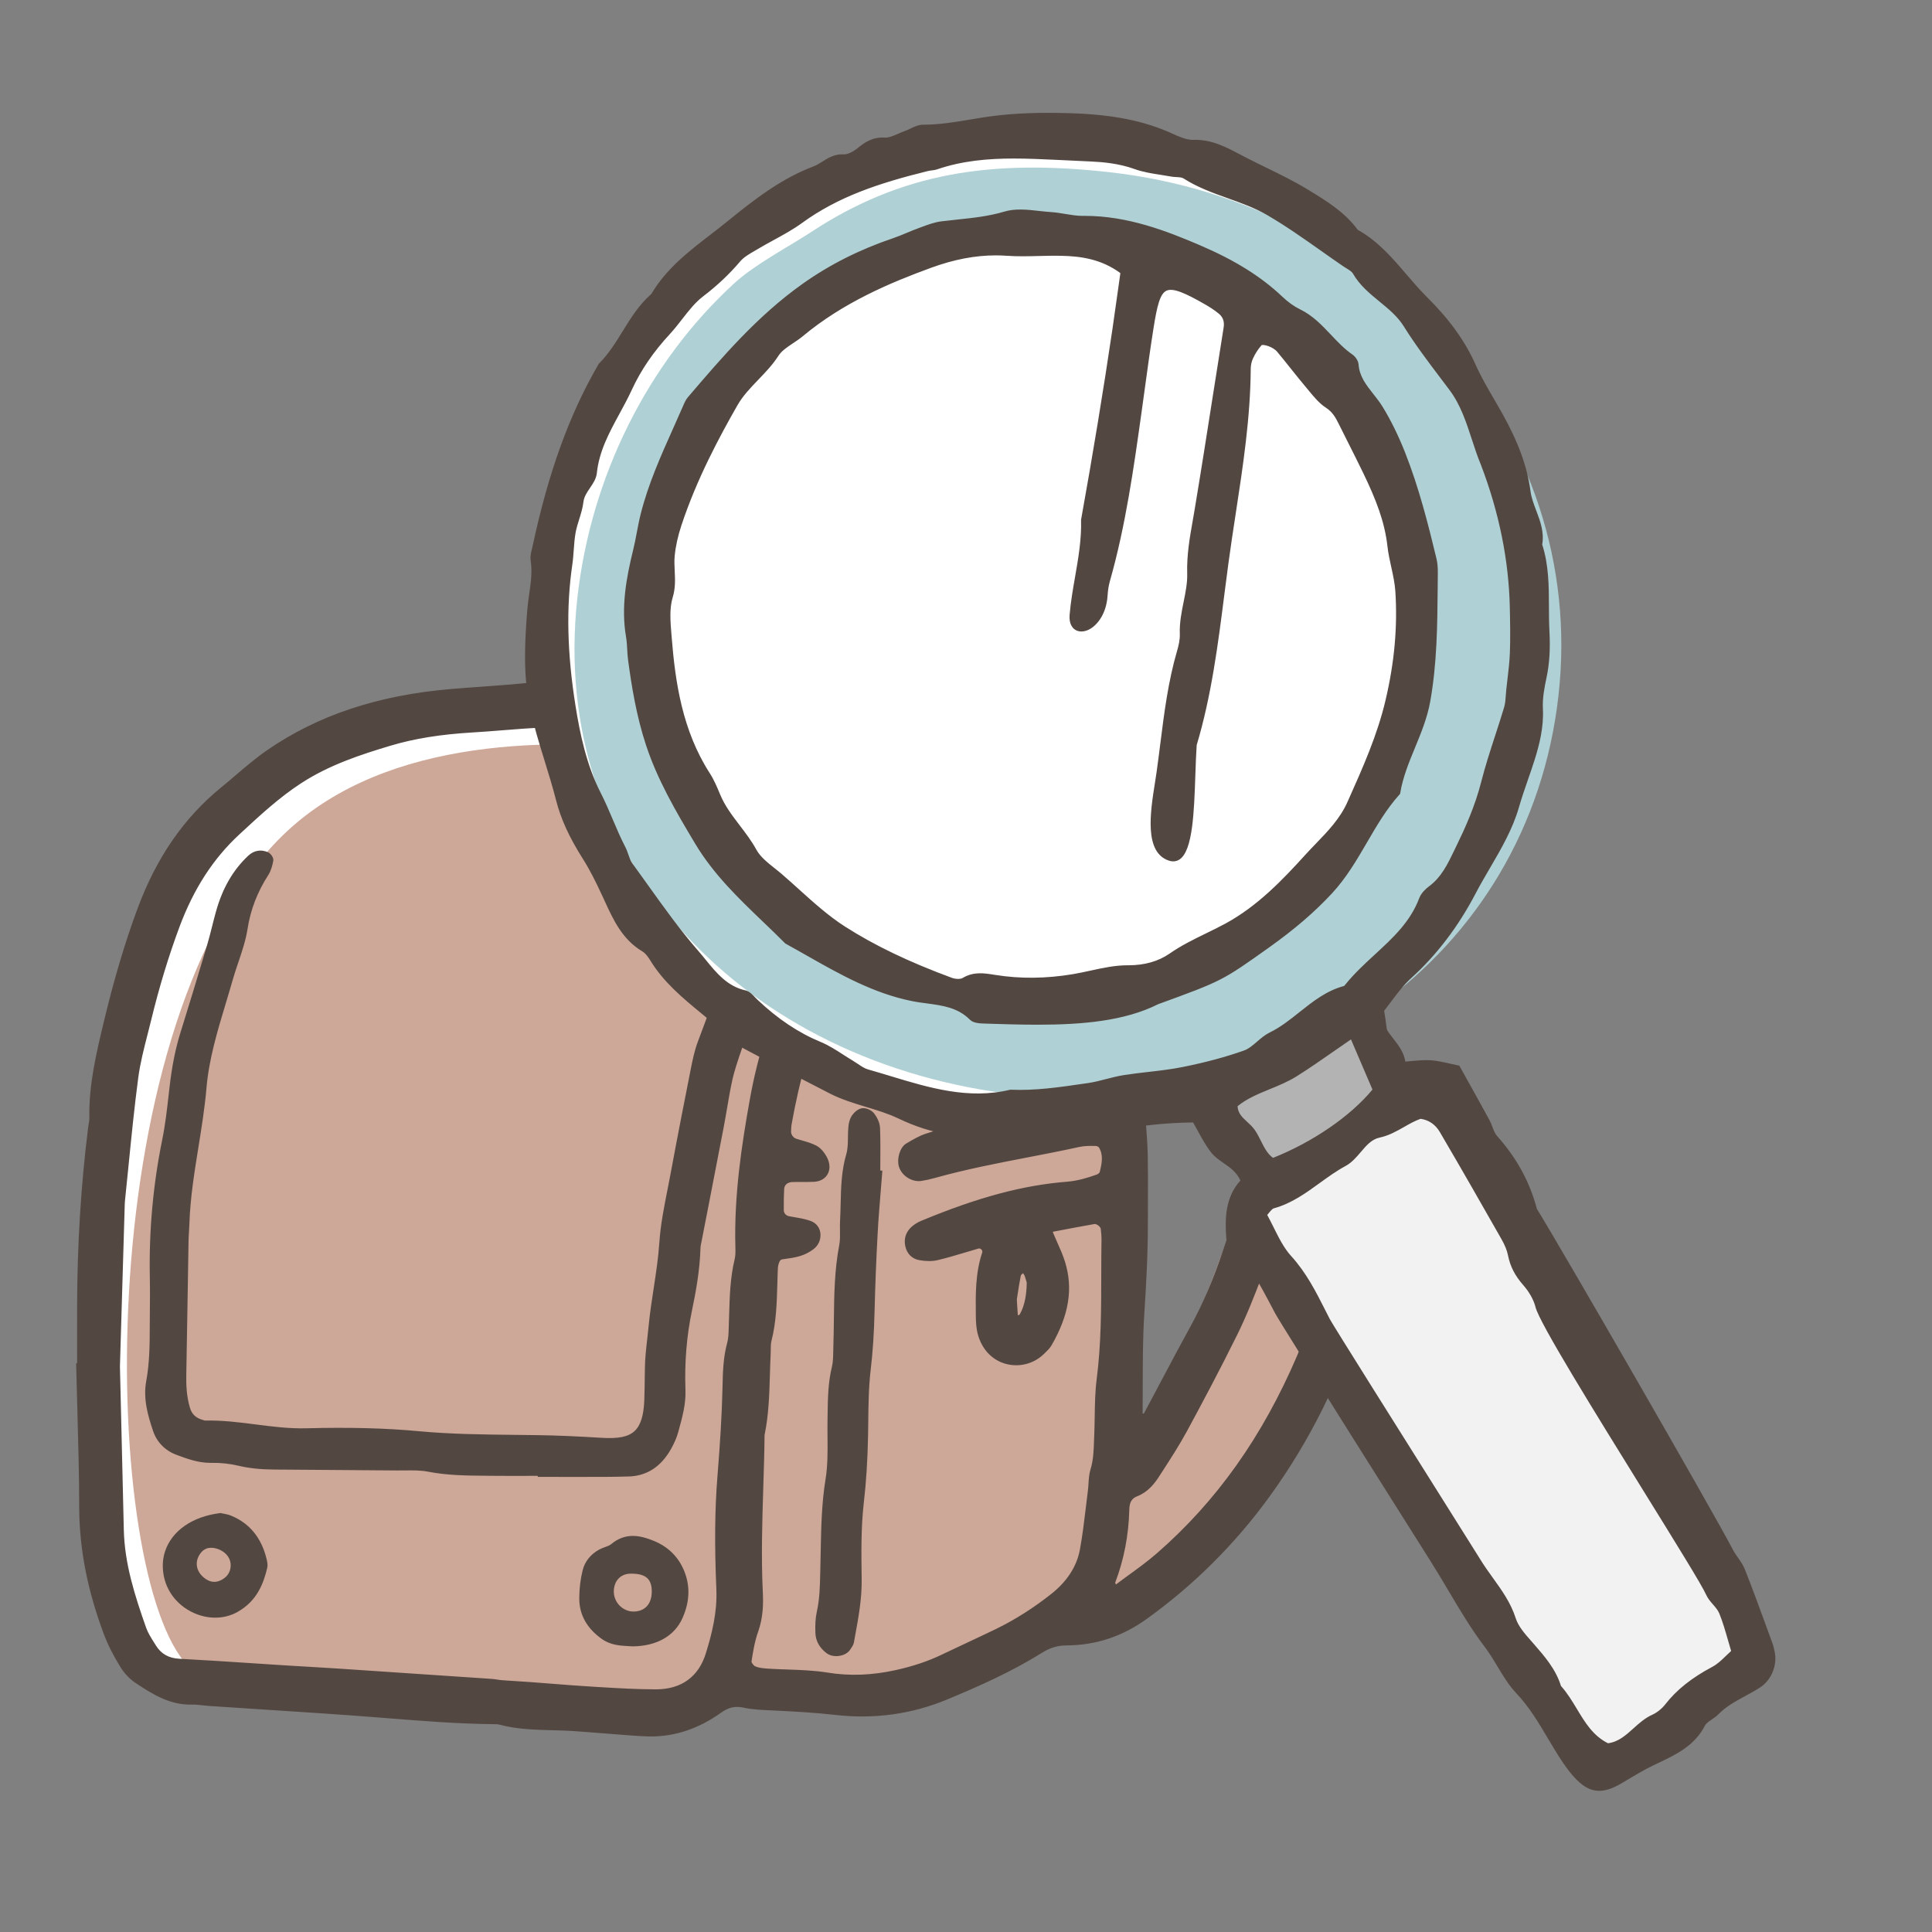
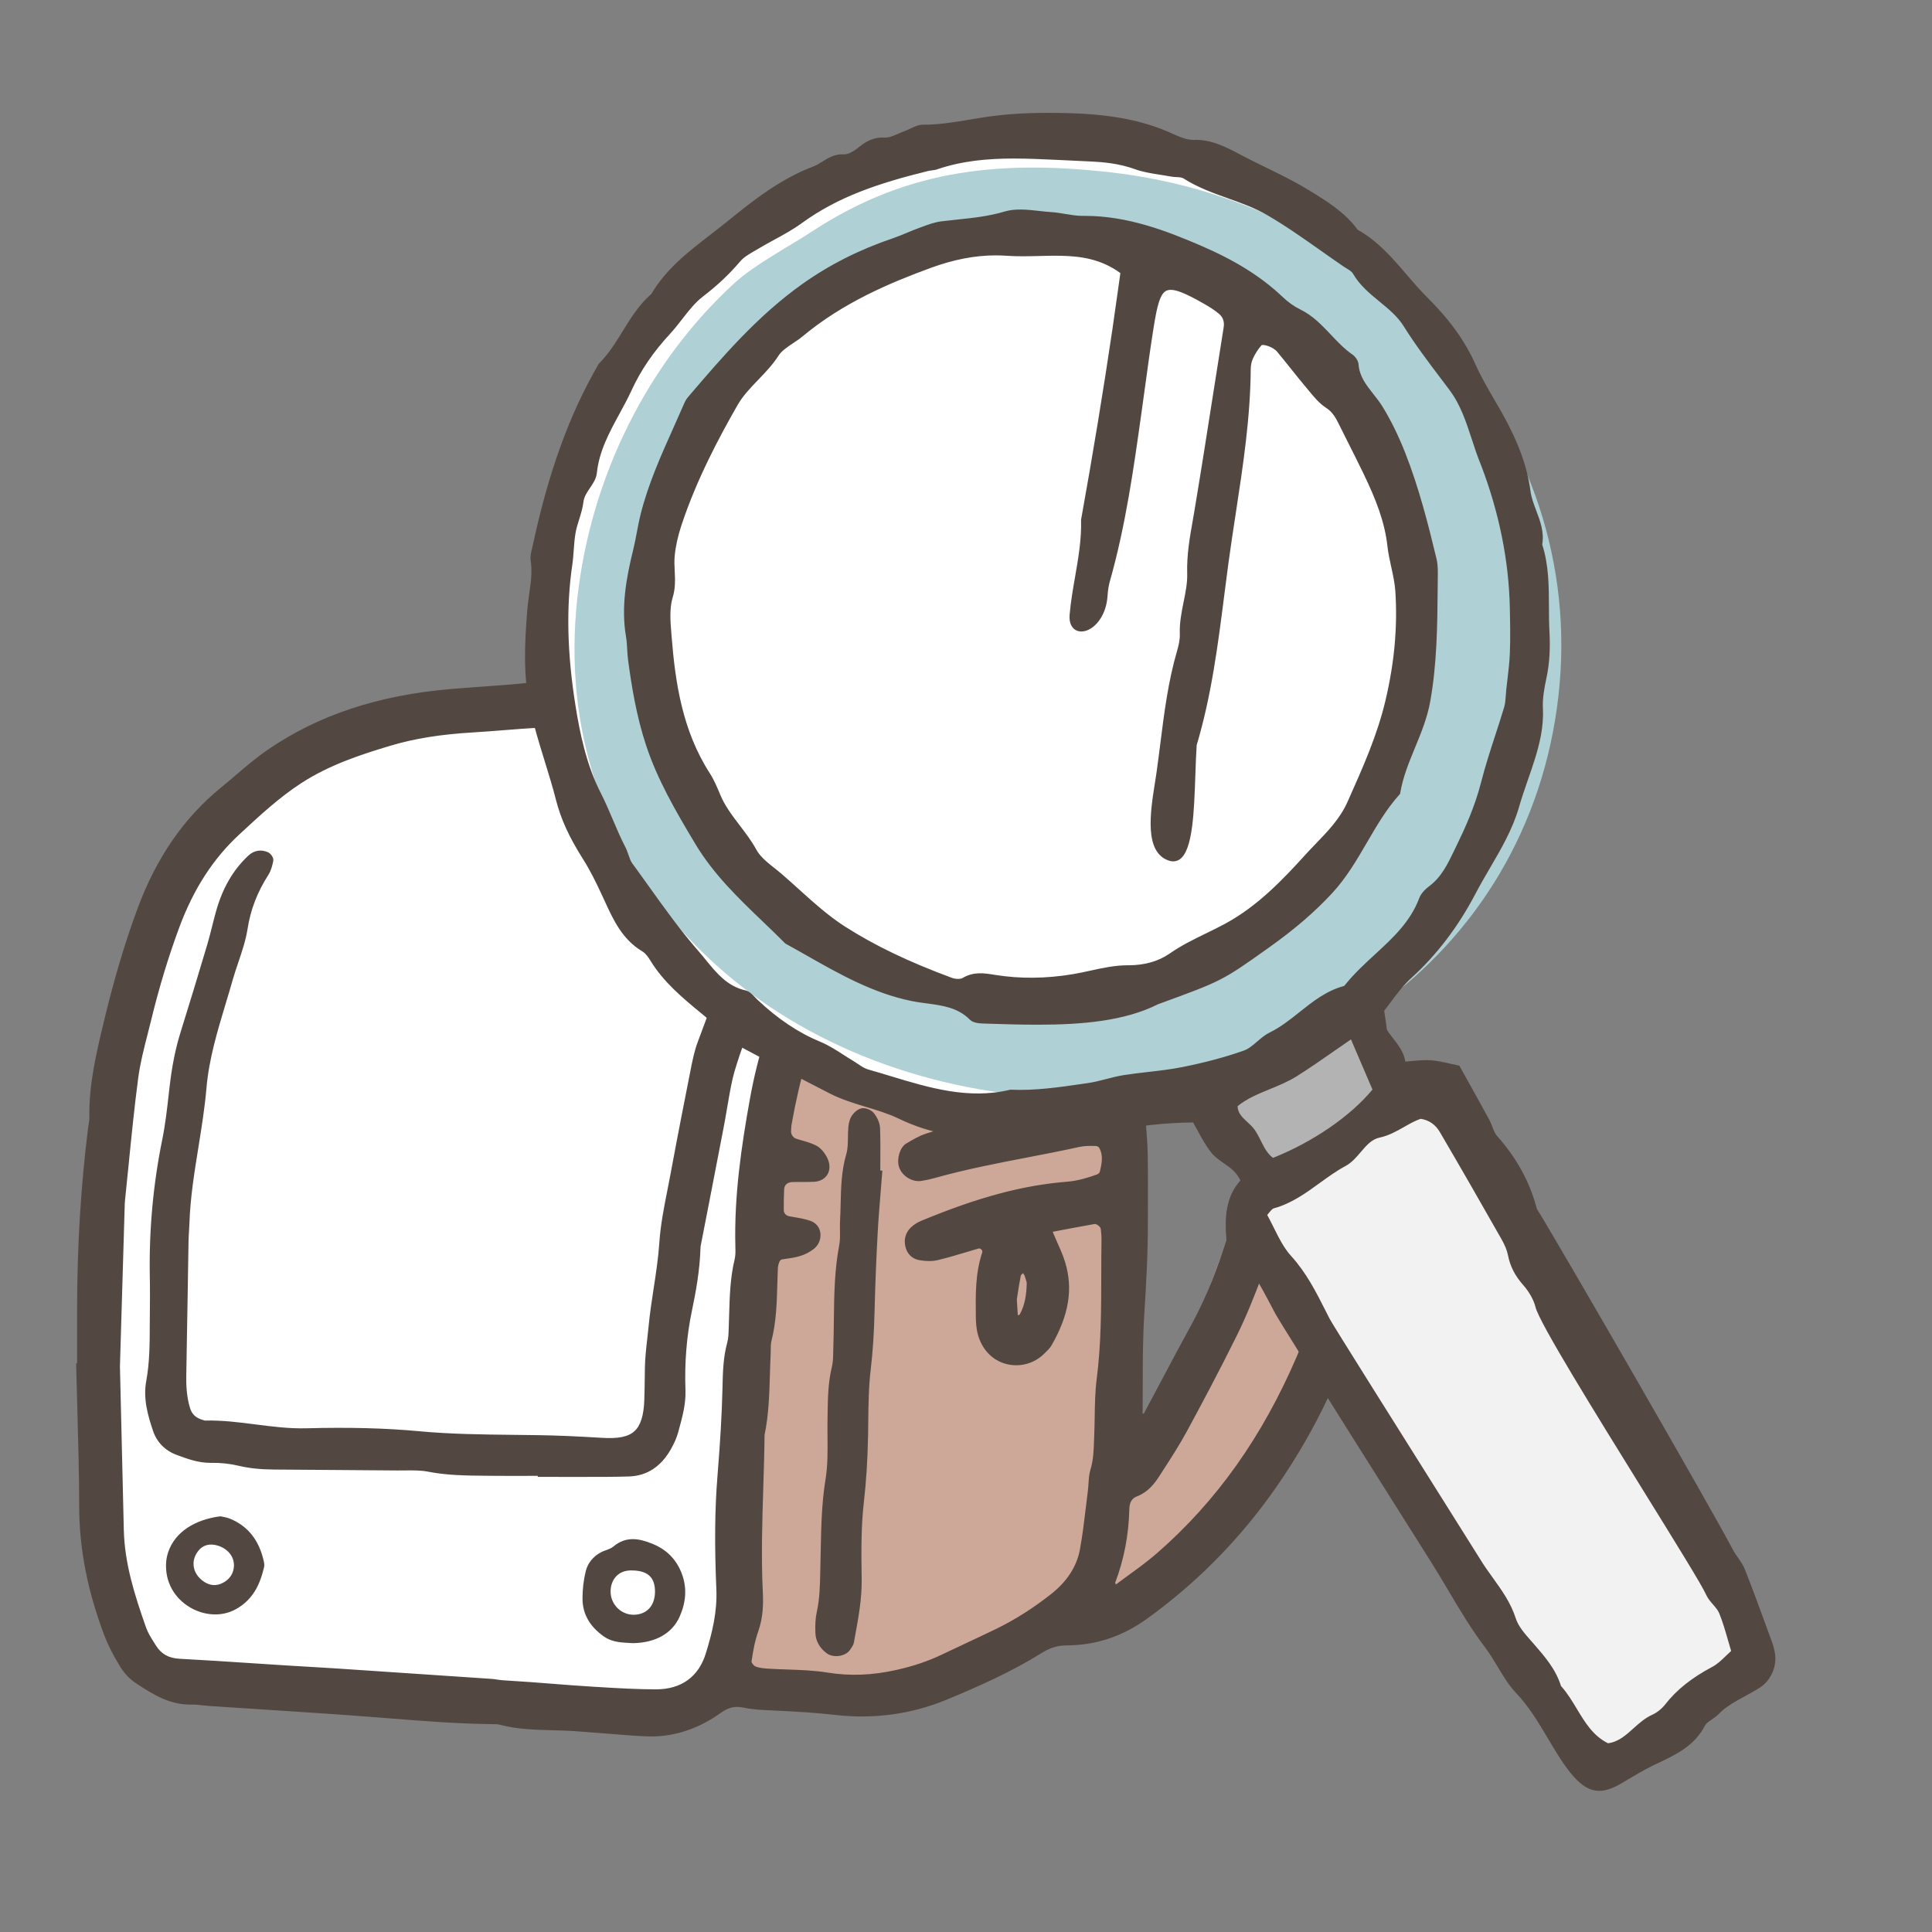
<svg xmlns="http://www.w3.org/2000/svg" version="1.1" x="0px" y="0px" viewBox="0 0 150 150" enable-background="new 0 0 150 150" xml:space="preserve">
  <rect x="0" y="0" width="150" height="150" fill="#808080" stroke="none" />
  <g id="レイヤー_1">
    <g>
      <path fill="#FFFFFF" d="M41.664,54.837l25.246,3.606l5.796,1.417l18.162-3.091c0,0-2.705-3.22-8.759-3.349    c-6.054-0.129-12.494,1.288-12.494,1.288s-3.091-4.122-6.44-4.508C59.826,49.813,47.847,49.427,41.664,54.837z" />
      <path fill="#FFFFFF" d="M91.77,59.731c0,0,10.82,15.714,4.379,34.778c-6.44,19.063-12.108,20.222-12.108,20.222l-1.546,11.593    c0,0,22.026-7.213,22.026-37.998C104.522,62.823,91.77,59.731,91.77,59.731z" />
      <g>
        <path fill="#FFFFFF" d="M61.114,79.438c3.606-12.494,17.389-13.782,17.389-13.782c4.122,4.508,5.023,9.145,7.471,21.897     c2.447,12.752-1.932,36.71-1.932,36.71l-15.714,7.986l-13.138-1.03C55.189,131.218,57.507,91.933,61.114,79.438z" />
      </g>
      <g>
        <g>
          <g>
            <path fill="#FFFFFF" d="M11.137,130.188l37.354,3.349c0,0,7.986-0.644,7.857-7.342c-0.129-6.698-2.834-55.773,21.124-59.895       c0,0-1.288-5.281-6.054-5.925c0,0-37.354-13.525-52.939,2.447C2.894,78.794,4.053,122.975,11.137,130.188z" />
          </g>
        </g>
      </g>
    </g>
    <g>
-       <path fill="#CDA797" d="M43.674,57.605l24.037,3.434l5.519,1.349l17.292-2.943c0,0-2.575-3.066-8.339-3.189    c-5.764-0.123-11.896,1.226-11.896,1.226s-2.943-3.924-6.132-4.292C60.966,52.822,49.561,52.454,43.674,57.605z" />
      <path fill="#CDA797" d="M91.38,62.265c0,0,10.302,14.962,4.17,33.112c-6.132,18.15-11.528,19.254-11.528,19.254l-1.472,11.038    c0,0,20.971-6.868,20.971-36.178C103.522,65.209,91.38,62.265,91.38,62.265z" />
      <g>
        <path fill="#CDA797" d="M62.193,81.029c3.434-11.896,16.556-13.122,16.556-13.122c3.924,4.292,4.783,8.707,7.113,20.849     c2.33,12.141-1.84,34.952-1.84,34.952l-14.962,7.604l-12.509-0.981C56.551,130.329,58.759,92.925,62.193,81.029z" />
      </g>
      <g>
        <g>
          <g>
-             <path fill="#CDA797" d="M14.609,129.348l35.565,3.189c0,0,7.604-0.613,7.481-6.99c-0.123-6.377-2.698-53.102,20.113-57.027       c0,0-1.226-5.028-5.764-5.641c0,0-35.565-12.877-50.404,2.33C6.76,80.416,7.864,122.481,14.609,129.348z" />
-           </g>
+             </g>
        </g>
      </g>
    </g>
    <g>
      <g>
        <path fill="#534741" d="M6.236,106.1c0-1.546-0.003-3.092,0-4.639C6.245,96.82,6.51,92.194,7.09,87.588     c0.034-0.271,0.104-0.542,0.098-0.812c-0.052-2.574,0.556-5.047,1.149-7.519c0.7-2.914,1.526-5.791,2.568-8.606     c1.353-3.653,3.378-6.832,6.421-9.315c1.196-0.976,2.33-2.043,3.599-2.913c4.231-2.904,9.021-4.239,14.07-4.672     c2.263-0.194,4.534-0.296,6.792-0.568c0.374-0.045,0.711-0.146,0.951-0.449c1.974-2.5,4.686-3.611,7.71-4.241     c2.227-0.464,4.456-0.875,6.711-1.177c2.956-0.396,5.796,0.078,8.593,0.988c1.76,0.573,3.262,1.572,4.616,2.813     c0.422,0.864,1.074,0.726,1.847,0.529c0.961-0.245,1.927-0.492,2.9-0.7c1.988-0.425,3.978-0.444,5.97-0.351     c1.81,0.084,3.584,0.473,5.33,0.987c4.469,1.318,8.25,3.73,11.459,7.081c3.989,4.166,6.573,9.119,8.149,14.621     c1.054,3.68,1.738,7.423,1.628,11.277c-0.023,0.818-0.031,1.638,0.004,2.455c0.216,5.06-0.768,9.941-2.217,14.745     c-1.562,5.178-3.931,9.971-7.116,14.347c-2.641,3.629-5.781,6.759-9.436,9.386c-1.842,1.324-3.856,1.996-6.088,2.009     c-0.773,0.004-1.398,0.215-2.036,0.614c-2.318,1.451-4.818,2.564-7.329,3.606c-2.716,1.127-5.631,1.513-8.557,1.178     c-1.54-0.176-3.074-0.261-4.615-0.337c-0.817-0.04-1.648-0.049-2.442-0.216c-0.772-0.163-1.321-0.043-1.996,0.437     c-1.649,1.172-3.523,1.856-5.592,1.777c-1.179-0.045-2.354-0.162-3.531-0.248c-0.634-0.046-1.268-0.093-1.901-0.144     c-1.99-0.158-4.007,0.015-5.966-0.511c-0.173-0.046-0.362-0.043-0.543-0.044c-2.91-0.029-5.806-0.273-8.705-0.504     c-4.439-0.353-8.885-0.609-13.328-0.909c-0.453-0.03-0.907-0.114-1.359-0.104c-1.644,0.038-2.956-0.788-4.239-1.643     c-0.441-0.294-0.835-0.726-1.112-1.179c-0.471-0.771-0.91-1.581-1.227-2.425c-1.191-3.169-1.914-6.427-1.92-9.845     c-0.006-3.635-0.148-7.27-0.231-10.906C6.191,106.101,6.213,106.1,6.236,106.1z M9.061,106.089     c0.103,4.331,0.202,8.513,0.301,12.695c0.063,2.674,0.87,5.181,1.745,7.668c0.178,0.507,0.497,0.97,0.784,1.432     c0.464,0.748,1.135,1.105,2.035,1.153c2.723,0.144,5.444,0.338,8.166,0.509c1.362,0.086,2.725,0.156,4.086,0.246     c3.991,0.264,7.982,0.534,11.972,0.805c0.272,0.019,0.541,0.082,0.812,0.102c0.725,0.055,1.452,0.092,2.177,0.145     c1.631,0.12,3.261,0.264,4.894,0.361c1.633,0.097,3.269,0.211,4.904,0.206c2.044-0.006,3.5-1.023,4.103-2.975     c0.506-1.636,0.904-3.288,0.827-5.073c-0.126-2.903-0.15-5.831,0.084-8.724c0.184-2.266,0.334-4.528,0.39-6.798     c0.029-1.183,0.039-2.36,0.359-3.517c0.119-0.43,0.114-0.9,0.131-1.353c0.066-1.725,0.041-3.456,0.452-5.153     c0.084-0.347,0.069-0.725,0.059-1.087c-0.1-3.836,0.451-7.607,1.126-11.364c0.597-3.326,1.602-6.522,3.08-9.571     c1.796-3.704,4.451-6.62,7.945-8.772c0.692-0.426,1.439-0.791,2.203-1.064c1.195-0.427,2.417-0.791,3.647-1.101     c0.512-0.129,1.079-0.089,1.617-0.058c0.454,0.027,0.967,0.628,1.048,1.13c0.08,0.496-0.129,0.923-0.473,1.215     c-0.338,0.287-0.758,0.515-1.18,0.656c-0.861,0.288-1.752,0.483-2.622,0.747c-0.958,0.29-1.888,0.637-2.744,1.184     c-3.155,2.019-5.471,4.738-7.011,8.152c-1.356,3.008-2.2,6.158-2.769,9.393c-0.031,0.178-0.028,0.362-0.041,0.544     c-0.023,0.338,0.233,0.714,0.561,0.821c0.514,0.168,1.058,0.278,1.532,0.523c0.295,0.152,0.547,0.474,0.71,0.778     c0.432,0.804,0.052,1.522-0.795,1.56c-0.545,0.024-1.091,0.002-1.637,0.015c-0.527,0.013-0.884,0.317-0.909,0.795     c-0.028,0.544-0.029,1.089-0.028,1.634c0.001,0.379,0.265,0.66,0.642,0.73c0.532,0.099,1.077,0.165,1.584,0.341     c0.33,0.114,0.602,0.392,0.623,0.812c0.02,0.397-0.15,0.727-0.435,0.949c-0.28,0.219-0.62,0.392-0.961,0.496     c-0.431,0.131-0.887,0.186-1.336,0.248c-0.337,0.047-0.441,0.311-0.514,0.556c-0.076,0.256-0.068,0.539-0.078,0.811     c-0.064,1.724-0.041,3.454-0.473,5.147c-0.088,0.346-0.054,0.724-0.072,1.087c-0.102,2.086-0.04,4.184-0.469,6.246     c-0.049,4.091-0.339,8.179-0.138,12.272c0.049,1.007-0.002,1.982-0.348,2.954c-0.271,0.762-0.41,1.577-0.529,2.38     c-0.028,0.189,0.22,0.522,0.421,0.616c0.317,0.148,0.7,0.182,1.059,0.206c1.543,0.103,3.107,0.06,4.625,0.306     c1.838,0.298,3.6,0.2,5.406-0.199c1.257-0.278,2.452-0.657,3.605-1.21c1.392-0.668,2.798-1.309,4.188-1.981     c1.561-0.755,3.013-1.691,4.371-2.766c1.175-0.931,2.04-2.109,2.316-3.596c0.28-1.514,0.425-3.053,0.622-4.582     c0.07-0.54,0.039-1.107,0.196-1.618c0.273-0.891,0.26-1.796,0.299-2.703c0.063-1.454,0.006-2.922,0.19-4.36     c0.465-3.626,0.316-7.264,0.374-10.898c0.004-0.271-0.034-0.544-0.059-0.815c-0.027-0.296-0.47-0.648-0.78-0.593     c-1.069,0.19-2.136,0.39-3.202,0.595c-0.227,0.044-0.295,0.203-0.204,0.423c0.313,0.752,0.693,1.484,0.93,2.259     c0.686,2.241,0.099,4.302-1.027,6.256c-0.133,0.231-0.348,0.419-0.541,0.61c-1.413,1.401-4.058,1.04-4.724-1.39     c-0.118-0.432-0.144-0.898-0.149-1.35c-0.019-1.636-0.05-3.273,0.481-4.859c0.124-0.371-0.246-0.736-0.592-0.636     c-1.049,0.301-2.088,0.641-3.147,0.895c-0.423,0.101-0.901,0.079-1.335,0.002c-0.471-0.083-0.794-0.414-0.894-0.912     c-0.097-0.486,0.047-0.907,0.402-1.231c0.198-0.181,0.442-0.331,0.691-0.434c3.619-1.503,7.322-2.706,11.257-3.02     c0.831-0.066,1.605-0.299,2.375-0.574c0.151-0.054,0.335-0.213,0.371-0.356c0.176-0.7,0.319-1.419-0.078-2.092     c-0.076-0.128-0.287-0.244-0.439-0.247c-0.451-0.009-0.916-0.018-1.353,0.078c-3.728,0.822-7.514,1.371-11.197,2.404     c-0.348,0.098-0.702,0.181-1.059,0.234c-0.623,0.093-1.306-0.365-1.475-0.963c-0.135-0.478,0.081-1.251,0.466-1.479     c0.467-0.277,0.943-0.564,1.453-0.734c0.86-0.286,1.741-0.528,2.63-0.711c2.666-0.547,5.312-1.186,8.003-1.614     c0.894-0.142,1.778-0.373,2.644-0.635c0.188-0.057,0.363-0.405,0.402-0.643c0.058-0.349,0.03-0.727-0.033-1.08     c-0.803-4.486-2.219-8.801-3.771-13.069c-0.462-1.269-1.216-2.434-1.854-3.638c-0.34-0.642-0.73-1.257-1.069-1.899     c-0.231-0.437,0.156-1.144,0.671-1.293c0.46-0.133,0.928-0.112,1.305,0.16c0.362,0.261,0.684,0.601,0.957,0.956     c1.23,1.596,2.194,3.352,2.874,5.243c0.769,2.136,1.507,4.286,2.158,6.459c0.86,2.869,1.675,5.757,1.668,8.797     c-0.001,0.361,0.095,0.721,0.122,1.084c0.08,1.087,0.188,2.174,0.211,3.263c0.035,1.728,0.008,3.457,0.011,5.185     c0.005,2.366-0.118,4.723-0.273,7.086c-0.172,2.625-0.106,5.265-0.136,7.899c-0.001,0.082,0.091,0.24,0.108,0.235     c0.156-0.04,0.386-0.064,0.446-0.174c1.212-2.238,2.38-4.5,3.607-6.729c1.057-1.921,1.887-3.932,2.574-6.007     c0.429-1.294,0.866-2.586,1.281-3.885c0.806-2.526,1.188-5.137,1.285-7.769c0.103-2.816,0.038-5.64,0.01-8.46     c-0.007-0.72-0.119-1.444-0.237-2.157c-0.253-1.528-0.676-3.011-1.244-4.455c-0.965-2.453-1.865-4.933-2.888-7.361     c-0.419-0.994-1.018-1.934-1.659-2.807c-0.6-0.817-1.469-1.352-2.494-1.538c-1.068-0.194-2.129-0.481-3.238-0.189     c-0.433,0.114-0.904,0.114-1.357,0.11c-1.565-0.017-3.056,0.341-4.533,0.813c-0.948,0.303-1.9,0.626-2.874,0.812     c-0.635,0.121-1.237,0.233-1.773,0.612c-0.594,0.42-1.217,0.297-1.808,0.004c-1.144-0.568-2.343-0.976-3.57-1.321     c-1.485-0.418-2.949-0.915-4.443-1.295c-1.668-0.425-3.346-0.855-5.045-1.11c-2.426-0.365-4.872-0.606-7.315-0.839     c-3.721-0.355-7.451-0.226-11.176-0.065c-1.816,0.078-3.626,0.271-5.44,0.379c-2.184,0.13-4.34,0.411-6.441,1.042     c-2.439,0.732-4.835,1.535-7.003,2.947c-1.77,1.153-3.286,2.575-4.822,3.996c-2.19,2.025-3.674,4.498-4.704,7.256     c-0.89,2.383-1.616,4.822-2.217,7.294c-0.364,1.498-0.808,2.99-1.008,4.512c-0.415,3.152-0.692,6.322-1.024,9.485     c-0.019,0.181-0.024,0.363-0.03,0.545C9.306,97.873,9.182,102.054,9.061,106.089z M104.867,86.002     c0.08-1.827-0.181-3.619-0.389-5.427c-0.537-4.666-1.912-9.059-4.057-13.208c-1-1.935-2.205-3.76-3.67-5.393     c-0.175-0.195-0.308-0.205-0.387-0.012c-0.032,0.078-0.065,0.181-0.04,0.252c0.302,0.855,0.61,1.708,0.926,2.558     c0.79,2.127,1.592,4.25,2.374,6.38c0.663,1.807,0.963,3.675,0.949,5.605c-0.023,3.273,0.003,6.546-0.008,9.819     c-0.009,2.839-0.553,5.59-1.418,8.283c-0.444,1.383-0.882,2.771-1.401,4.127c-0.583,1.526-1.181,3.055-1.902,4.518     c-1.245,2.525-2.564,5.015-3.906,7.491c-0.648,1.196-1.401,2.337-2.138,3.482c-0.396,0.615-0.878,1.184-1.583,1.455     c-0.62,0.238-0.775,0.707-0.789,1.282c-0.046,1.922-0.393,3.782-1.078,5.581c-0.049,0.13,0.065,0.331,0.131,0.488     c0.01,0.024,0.193,0.019,0.256-0.028c1.09-0.814,2.226-1.577,3.249-2.468c4.888-4.259,8.416-9.505,10.952-15.431     C103.582,99.18,104.816,92.706,104.867,86.002z M59.451,49.989c-0.93,0.104-1.83,0.199-2.729,0.305     c-2.344,0.278-4.626,0.88-6.932,1.358c-0.618,0.128-1.214,0.359-1.82,0.544c-0.087,0.027-0.2,0.042-0.248,0.104     c-0.102,0.134-0.198,0.286-0.245,0.446c-0.061,0.208,0.066,0.318,0.31,0.314c2.271-0.03,4.546-0.037,6.798,0.258     c3.239,0.424,6.513,0.634,9.698,1.431c0.256,0.064,0.591,0.123,0.8,0.013c0.873-0.461,1.787-0.869,2.506-1.576     c0.152-0.149,0.122-0.315-0.051-0.469C65.224,50.649,62.303,50.427,59.451,49.989z M79.745,53.695     c-3.045-0.205-6.112,0.524-9.092,1.715c-0.165,0.066-0.32,0.162-0.467,0.263c-0.063,0.043-0.104,0.131-0.133,0.207     c-0.082,0.213-0.015,0.368,0.192,0.441c1.532,0.541,3.127,0.907,4.567,1.7c0.422,0.232,0.868,0.185,1.307-0.011     c0.579-0.258,1.163-0.506,1.75-0.744c2.541-1.028,5.156-1.716,7.92-1.738c0.353-0.003,0.707-0.105,1.058-0.175     c0.048-0.01,0.116-0.112,0.109-0.162c-0.012-0.085-0.058-0.208-0.122-0.235C84.628,54.029,82.328,53.606,79.745,53.695z      M78.697,100.869c0.036,0.605,0.051,0.963,0.083,1.319c0.007,0.08,0.096,0.226,0.112,0.222c0.165-0.047,0.401-0.074,0.469-0.193     c0.462-0.794,0.582-1.682,0.604-2.583c0.004-0.173-0.087-0.348-0.129-0.523c-0.079-0.324-0.352-0.624-0.484-0.52     c-0.137,0.107-0.311,0.245-0.341,0.395C78.869,99.687,78.772,100.397,78.697,100.869z" />
        <path fill="#534741" d="M50.55,134.818c-0.109,0-0.219-0.002-0.329-0.006c-0.835-0.032-1.682-0.101-2.5-0.168     c-0.347-0.028-0.693-0.056-1.04-0.082c-0.634-0.046-1.269-0.093-1.902-0.144c-0.634-0.05-1.283-0.066-1.912-0.083     c-1.348-0.035-2.741-0.07-4.099-0.436c-0.129-0.034-0.279-0.034-0.438-0.035c-2.784-0.027-5.556-0.249-8.236-0.463l-0.528-0.042     c-3.083-0.244-6.221-0.446-9.256-0.642c-1.356-0.088-2.713-0.175-4.069-0.267c-0.167-0.011-0.333-0.029-0.499-0.048     c-0.29-0.031-0.573-0.068-0.838-0.056c-1.682,0.033-2.967-0.739-4.384-1.685c-0.455-0.303-0.877-0.749-1.187-1.258     c-0.568-0.929-0.964-1.713-1.248-2.467c-1.297-3.45-1.93-6.699-1.936-9.933c-0.004-2.536-0.075-5.115-0.145-7.61     c-0.03-1.097-0.061-2.193-0.086-3.29l-0.006-0.256h0.074l-0.001-1.297c0-1.031-0.001-2.062,0.001-3.093     c0.009-4.785,0.297-9.463,0.856-13.904c0.011-0.092,0.026-0.184,0.042-0.276c0.029-0.175,0.058-0.34,0.054-0.498     c-0.052-2.558,0.546-5.041,1.122-7.442l0.034-0.141c0.771-3.208,1.614-6.033,2.577-8.635c1.472-3.974,3.597-7.056,6.497-9.422     c0.377-0.307,0.747-0.624,1.118-0.94c0.796-0.68,1.619-1.383,2.497-1.985c3.918-2.689,8.56-4.232,14.19-4.715     c0.799-0.069,1.6-0.126,2.399-0.183c1.439-0.103,2.929-0.208,4.383-0.384c0.396-0.048,0.623-0.151,0.785-0.357     c1.761-2.229,4.184-3.565,7.855-4.33c2.563-0.534,4.702-0.909,6.729-1.18c2.725-0.363,5.489-0.047,8.703,0.998     c1.65,0.537,3.189,1.474,4.708,2.867l0.056,0.074c0.312,0.639,0.714,0.611,1.561,0.397l0.112-0.029     c0.913-0.232,1.857-0.473,2.798-0.674c2.151-0.46,4.255-0.439,6.033-0.356c1.624,0.075,3.337,0.392,5.389,0.997     c4.368,1.288,8.261,3.693,11.569,7.148c3.832,4.003,6.518,8.819,8.208,14.725c1.218,4.25,1.737,7.858,1.638,11.353     c-0.027,0.953-0.026,1.728,0.005,2.438c0.189,4.448-0.519,9.16-2.229,14.828c-1.57,5.206-3.977,10.059-7.152,14.422     c-2.653,3.645-5.847,6.821-9.493,9.441c-1.905,1.37-3.944,2.043-6.232,2.056c-0.688,0.004-1.275,0.182-1.904,0.576     c-2.363,1.479-4.937,2.616-7.365,3.624c-2.743,1.139-5.663,1.542-8.682,1.196c-1.545-0.176-3.119-0.262-4.6-0.335l-0.404-0.019     c-0.685-0.029-1.394-0.06-2.076-0.204c-0.704-0.147-1.177-0.046-1.8,0.397C54.257,134.204,52.436,134.818,50.55,134.818z      M14.971,131.848c0.279,0,0.556,0.03,0.824,0.06c0.159,0.018,0.318,0.035,0.479,0.047c1.355,0.091,2.711,0.178,4.067,0.266     c3.037,0.195,6.177,0.397,9.263,0.643l0.529,0.042c2.672,0.213,5.435,0.434,8.159,0.461c0.214,0.001,0.413,0.002,0.604,0.053     c1.301,0.349,2.664,0.384,3.982,0.418c0.635,0.017,1.292,0.033,1.938,0.085c0.634,0.051,1.267,0.098,1.899,0.144     c0.349,0.025,0.696,0.054,1.044,0.082c0.813,0.066,1.654,0.135,2.479,0.166c1.887,0.073,3.72-0.511,5.438-1.731     c0.734-0.522,1.351-0.658,2.192-0.478c0.643,0.136,1.329,0.165,1.994,0.193l0.408,0.018c1.487,0.074,3.071,0.16,4.631,0.339     c2.932,0.334,5.769-0.056,8.434-1.161c2.408-1,4.959-2.126,7.291-3.587c0.713-0.446,1.381-0.647,2.167-0.652     c2.181-0.013,4.125-0.654,5.944-1.962c3.602-2.589,6.758-5.728,9.38-9.33c3.143-4.317,5.524-9.119,7.078-14.271     c1.693-5.612,2.395-10.271,2.207-14.662c-0.031-0.723-0.032-1.509-0.005-2.473c0.099-3.442-0.416-7.002-1.618-11.202     c-1.668-5.826-4.313-10.574-8.089-14.517c-3.247-3.392-7.065-5.751-11.349-7.015c-2.014-0.593-3.688-0.904-5.271-0.978     c-1.744-0.081-3.809-0.103-5.905,0.347c-0.932,0.199-1.871,0.438-2.779,0.669l-0.112,0.028c-0.707,0.18-1.584,0.403-2.111-0.618     c-1.453-1.326-2.922-2.218-4.49-2.729c-3.14-1.022-5.835-1.333-8.482-0.979c-2.015,0.271-4.142,0.644-6.693,1.174     c-3.549,0.74-5.882,2.02-7.564,4.151c-0.316,0.399-0.763,0.5-1.117,0.543c-1.468,0.177-2.962,0.284-4.407,0.387     c-0.798,0.057-1.596,0.114-2.393,0.182c-5.543,0.476-10.106,1.99-13.95,4.629c-0.856,0.588-1.67,1.282-2.456,1.954     c-0.373,0.319-0.746,0.637-1.126,0.947c-2.83,2.308-4.905,5.32-6.345,9.208c-0.956,2.583-1.793,5.389-2.56,8.578l-0.034,0.141     c-0.569,2.37-1.158,4.822-1.108,7.314c0.004,0.205-0.028,0.401-0.061,0.592c-0.015,0.085-0.028,0.17-0.039,0.255     c-0.557,4.422-0.844,9.079-0.853,13.843c-0.002,1.031-0.001,2.062-0.001,3.093l0.001,1.796H6.424     c0.023,1.011,0.052,2.022,0.08,3.033c0.069,2.498,0.141,5.081,0.145,7.624c0.006,3.172,0.628,6.363,1.904,9.757     c0.271,0.724,0.655,1.48,1.205,2.383c0.27,0.44,0.647,0.842,1.038,1.102c1.394,0.929,2.562,1.644,4.095,1.601     C14.917,131.848,14.943,131.848,14.971,131.848z M50.837,131.662c-1.422,0-2.86-0.088-4.254-0.172l-0.564-0.034     c-1.082-0.064-2.163-0.149-3.244-0.234c-0.552-0.044-1.103-0.087-1.654-0.128c-0.351-0.025-0.701-0.047-1.053-0.069     c-0.374-0.023-0.749-0.047-1.124-0.075c-0.14-0.01-0.277-0.031-0.416-0.053c-0.131-0.02-0.263-0.04-0.395-0.05     c-3.99-0.271-7.98-0.54-11.972-0.805c-0.755-0.05-1.511-0.093-2.267-0.137c-0.606-0.035-1.213-0.07-1.818-0.109     c-0.872-0.055-1.744-0.111-2.615-0.169c-1.85-0.121-3.698-0.242-5.548-0.34c-1.007-0.053-1.737-0.468-2.235-1.271l-0.143-0.229     c-0.249-0.395-0.506-0.803-0.664-1.253c-0.89-2.529-1.694-5.025-1.759-7.745l-0.301-12.709l0.371-12.396     c0.005-0.187,0.012-0.376,0.03-0.562c0.095-0.899,0.185-1.799,0.274-2.697c0.223-2.229,0.453-4.535,0.751-6.795     c0.153-1.164,0.45-2.32,0.736-3.439c0.095-0.366,0.188-0.733,0.277-1.1c0.63-2.591,1.378-5.055,2.225-7.323     c1.13-3.025,2.689-5.43,4.769-7.353l0.188-0.173c1.451-1.343,2.953-2.731,4.668-3.849c2.25-1.465,4.726-2.274,7.068-2.977     c1.887-0.566,3.951-0.9,6.498-1.052c0.768-0.046,1.535-0.107,2.302-0.168c1.028-0.082,2.093-0.166,3.143-0.211     c3.959-0.172,7.536-0.285,11.211,0.066c2.499,0.238,4.939,0.482,7.329,0.841c1.693,0.254,3.383,0.685,5.017,1.101     c0.945,0.241,1.84,0.514,2.705,0.777c0.598,0.182,1.195,0.364,1.796,0.533c1.445,0.406,2.594,0.832,3.613,1.338     c0.641,0.318,1.118,0.321,1.552,0.016c0.575-0.406,1.195-0.524,1.853-0.649c0.867-0.165,1.717-0.438,2.539-0.703l0.324-0.104     c1.207-0.386,2.803-0.825,4.508-0.825c0.105,0,0.217,0.001,0.334,0.002c0.34,0,0.723-0.014,1.062-0.103     c1.01-0.267,1.974-0.08,2.906,0.101l0.439,0.083c1.095,0.199,2.011,0.765,2.65,1.636c0.776,1.058,1.312,1.966,1.688,2.858     c0.671,1.595,1.3,3.236,1.907,4.824c0.325,0.849,0.65,1.698,0.982,2.543c0.587,1.49,1.01,3.006,1.259,4.505     c0.122,0.738,0.232,1.461,0.239,2.196l0.018,1.522c0.028,2.277,0.058,4.633-0.027,6.948c-0.105,2.869-0.529,5.433-1.296,7.837     c-0.298,0.933-0.607,1.861-0.917,2.79l-0.365,1.098c-0.75,2.265-1.598,4.243-2.593,6.049c-0.705,1.281-1.391,2.572-2.076,3.864     c-0.508,0.956-1.015,1.912-1.53,2.863c-0.102,0.188-0.325,0.236-0.505,0.275l-0.219,0.054l-0.104-0.081     c-0.09-0.072-0.198-0.285-0.196-0.432c0.009-0.757,0.01-1.515,0.01-2.272c0.002-1.85,0.004-3.762,0.128-5.64     c0.137-2.103,0.276-4.587,0.271-7.068c-0.001-0.565,0.001-1.13,0.004-1.694c0.004-1.144,0.009-2.325-0.015-3.487     c-0.017-0.812-0.083-1.64-0.147-2.44L88.403,86.4c-0.011-0.146-0.033-0.292-0.056-0.438c-0.033-0.215-0.067-0.437-0.067-0.664     c0.008-2.927-0.746-5.683-1.657-8.726c-0.57-1.901-1.255-3.95-2.154-6.446c-0.669-1.859-1.623-3.6-2.837-5.176     c-0.289-0.375-0.594-0.681-0.905-0.906c-0.357-0.258-0.792-0.208-1.09-0.123c-0.198,0.057-0.398,0.253-0.498,0.487     c-0.073,0.172-0.081,0.336-0.021,0.448c0.17,0.322,0.353,0.636,0.535,0.95c0.183,0.314,0.364,0.628,0.534,0.949     c0.181,0.341,0.37,0.679,0.561,1.017c0.477,0.848,0.97,1.726,1.308,2.653c1.397,3.844,2.939,8.407,3.782,13.11     c0.078,0.438,0.089,0.829,0.034,1.164c-0.05,0.292-0.261,0.746-0.577,0.842c-1.038,0.313-1.889,0.518-2.678,0.643     c-1.873,0.298-3.759,0.705-5.583,1.1c-0.803,0.174-1.604,0.348-2.408,0.513c-0.844,0.172-1.719,0.408-2.602,0.702     c-0.464,0.154-0.912,0.421-1.347,0.678l-0.059,0.034c-0.271,0.16-0.461,0.81-0.353,1.197c0.137,0.482,0.723,0.854,1.197,0.783     c0.314-0.048,0.65-0.122,1.029-0.229c2.363-0.663,4.805-1.134,7.166-1.59c1.328-0.256,2.702-0.521,4.044-0.817     c0.468-0.103,0.951-0.095,1.411-0.084c0.241,0.005,0.532,0.172,0.649,0.372c0.438,0.743,0.3,1.502,0.104,2.278     c-0.062,0.245-0.318,0.456-0.528,0.531c-0.699,0.25-1.536,0.516-2.439,0.588c-3.382,0.269-6.83,1.194-11.181,3.001     c-0.228,0.095-0.447,0.231-0.619,0.388c-0.294,0.27-0.403,0.605-0.325,0.998c0.079,0.396,0.325,0.65,0.691,0.715     c0.467,0.081,0.895,0.083,1.233,0.001c0.722-0.173,1.448-0.391,2.15-0.601c0.329-0.099,0.657-0.196,0.986-0.291     c0.254-0.071,0.529,0.008,0.723,0.21c0.194,0.202,0.262,0.488,0.176,0.745c-0.507,1.517-0.487,3.127-0.469,4.686l0.001,0.092     c0.004,0.4,0.024,0.865,0.141,1.286c0.271,0.993,0.938,1.699,1.83,1.938c0.88,0.236,1.828-0.017,2.477-0.659l0.1-0.098     c0.158-0.152,0.308-0.297,0.4-0.459c1.274-2.21,1.594-4.135,1.005-6.059c-0.156-0.511-0.383-1.018-0.603-1.509     c-0.108-0.242-0.218-0.484-0.318-0.729c-0.099-0.234-0.056-0.402-0.003-0.502c0.052-0.095,0.16-0.218,0.389-0.262     c1.068-0.206,2.136-0.406,3.206-0.596c0.212-0.04,0.461,0.037,0.685,0.207c0.223,0.17,0.368,0.397,0.388,0.608l0.019,0.187     c0.022,0.219,0.045,0.438,0.042,0.655c-0.016,0.923-0.017,1.846-0.019,2.768c-0.004,2.674-0.009,5.438-0.358,8.159     c-0.122,0.948-0.138,1.934-0.152,2.887c-0.008,0.484-0.016,0.969-0.036,1.452l-0.015,0.406c-0.026,0.771-0.053,1.569-0.295,2.358     c-0.094,0.306-0.114,0.639-0.137,0.991c-0.013,0.196-0.025,0.393-0.05,0.586c-0.056,0.427-0.106,0.855-0.157,1.283     c-0.13,1.089-0.264,2.215-0.467,3.313c-0.266,1.431-1.075,2.69-2.406,3.746c-1.417,1.121-2.902,2.062-4.416,2.794     c-0.746,0.361-1.495,0.712-2.245,1.063c-0.649,0.304-1.299,0.607-1.944,0.918c-1.091,0.523-2.288,0.926-3.66,1.229     c-1.923,0.425-3.725,0.488-5.5,0.201c-0.994-0.161-2.034-0.197-3.04-0.232c-0.521-0.019-1.042-0.036-1.562-0.071     c-0.39-0.026-0.798-0.065-1.147-0.229c-0.261-0.121-0.612-0.543-0.563-0.879c0.111-0.755,0.255-1.627,0.541-2.428     c0.288-0.811,0.391-1.692,0.333-2.857c-0.135-2.754-0.047-5.546,0.038-8.246c0.042-1.348,0.085-2.694,0.101-4.042     c0.321-1.569,0.368-3.148,0.412-4.675c0.016-0.527,0.031-1.055,0.057-1.581c0.005-0.104,0.006-0.21,0.007-0.316     c0.001-0.269,0.003-0.547,0.072-0.819c0.356-1.396,0.398-2.854,0.438-4.266c0.009-0.276,0.017-0.553,0.026-0.829l0.005-0.147     c0.006-0.238,0.013-0.485,0.085-0.726c0.058-0.197,0.194-0.661,0.72-0.732l0.146-0.02c0.387-0.053,0.786-0.108,1.149-0.22     c0.316-0.096,0.629-0.257,0.88-0.454c0.166-0.129,0.359-0.362,0.34-0.739c-0.02-0.396-0.325-0.543-0.455-0.588     c-0.371-0.129-0.763-0.195-1.177-0.267l-0.371-0.064c-0.505-0.095-0.845-0.486-0.846-0.976c-0.001-0.56,0-1.105,0.028-1.647     c0.031-0.601,0.494-1.016,1.153-1.031c0.243-0.006,0.487-0.007,0.728-0.004c0.303,0,0.604,0.003,0.904-0.011     c0.307-0.014,0.539-0.133,0.654-0.337c0.128-0.224,0.103-0.536-0.069-0.855c-0.168-0.313-0.395-0.566-0.604-0.675     c-0.312-0.161-0.658-0.261-1.025-0.365c-0.157-0.046-0.314-0.091-0.47-0.141c-0.436-0.144-0.764-0.626-0.732-1.077l0.008-0.168     c0.006-0.135,0.012-0.271,0.035-0.401c0.635-3.608,1.547-6.7,2.788-9.453c1.561-3.463,3.951-6.242,7.104-8.26     c0.954-0.611,2.001-0.97,2.807-1.213c0.37-0.112,0.744-0.212,1.117-0.312c0.496-0.132,1.008-0.269,1.498-0.433     c0.404-0.135,0.794-0.352,1.098-0.609c0.18-0.152,0.468-0.483,0.388-0.985c-0.066-0.411-0.501-0.902-0.816-0.92l-0.065-0.004     c-0.504-0.029-1.022-0.059-1.475,0.054c-1.269,0.319-2.488,0.688-3.625,1.094c-0.735,0.263-1.461,0.613-2.157,1.042     c-3.451,2.126-6.092,5.043-7.851,8.668c-1.423,2.936-2.452,6.134-3.059,9.506c-0.643,3.58-1.224,7.429-1.122,11.313     c0.011,0.412,0.021,0.789-0.066,1.152c-0.334,1.382-0.376,2.822-0.416,4.215c-0.009,0.297-0.018,0.593-0.028,0.89l-0.007,0.211     c-0.013,0.396-0.025,0.806-0.133,1.198c-0.294,1.06-0.318,2.123-0.346,3.249l-0.005,0.208c-0.049,1.978-0.169,4.079-0.391,6.812     c-0.204,2.522-0.231,5.285-0.084,8.693c0.082,1.882-0.354,3.592-0.837,5.158c-0.627,2.026-2.169,3.146-4.342,3.151     C50.904,131.662,50.87,131.662,50.837,131.662z M9.312,106.09l0.301,12.688c0.062,2.646,0.854,5.101,1.73,7.591     c0.14,0.397,0.382,0.781,0.615,1.152l0.146,0.231c0.41,0.662,0.993,0.99,1.835,1.034c1.853,0.098,3.704,0.22,5.555,0.341     c0.871,0.058,1.743,0.114,2.614,0.17c0.605,0.038,1.211,0.073,1.816,0.108c0.757,0.043,1.514,0.087,2.271,0.138     c3.991,0.265,7.981,0.533,11.972,0.805c0.146,0.01,0.292,0.031,0.438,0.054c0.126,0.02,0.251,0.039,0.377,0.049     c0.373,0.027,0.746,0.051,1.118,0.074c0.354,0.022,0.706,0.044,1.059,0.07c0.552,0.04,1.104,0.084,1.656,0.127     c1.078,0.085,2.155,0.17,3.234,0.233l0.565,0.034c1.418,0.087,2.882,0.169,4.323,0.172c1.965-0.006,3.302-0.974,3.865-2.799     c0.471-1.523,0.895-3.183,0.815-4.989c-0.147-3.43-0.12-6.212,0.086-8.756c0.221-2.724,0.341-4.815,0.389-6.783l0.005-0.208     c0.026-1.107,0.054-2.251,0.363-3.37c0.092-0.335,0.104-0.714,0.115-1.081l0.007-0.215c0.012-0.295,0.02-0.589,0.028-0.884     c0.041-1.419,0.084-2.887,0.43-4.318c0.072-0.3,0.063-0.643,0.054-0.974c-0.104-3.979,0.481-7.857,1.129-11.463     c0.614-3.418,1.657-6.66,3.102-9.636c1.8-3.713,4.504-6.699,8.038-8.876c0.726-0.447,1.483-0.812,2.251-1.086     c1.151-0.412,2.387-0.785,3.67-1.108c0.528-0.132,1.085-0.1,1.627-0.068l0.065,0.004c0.605,0.036,1.186,0.75,1.281,1.34     c0.087,0.544-0.117,1.071-0.558,1.446c-0.352,0.298-0.8,0.547-1.264,0.703c-0.505,0.168-1.024,0.307-1.526,0.441     c-0.369,0.098-0.737,0.197-1.103,0.307c-0.822,0.249-1.784,0.581-2.682,1.156c-3.069,1.965-5.397,4.671-6.918,8.044     c-1.224,2.715-2.123,5.768-2.751,9.334c-0.02,0.11-0.023,0.223-0.027,0.336l-0.01,0.183c-0.016,0.225,0.17,0.494,0.39,0.566     c0.148,0.048,0.301,0.092,0.452,0.135c0.374,0.107,0.761,0.219,1.117,0.403c0.427,0.22,0.712,0.69,0.815,0.882     c0.254,0.475,0.277,0.962,0.062,1.339c-0.2,0.354-0.589,0.568-1.067,0.59c-0.31,0.013-0.623,0.011-0.928,0.011     c-0.237-0.002-0.477-0.002-0.714,0.004c-0.399,0.01-0.648,0.218-0.665,0.557c-0.028,0.53-0.029,1.069-0.028,1.621     c0.001,0.248,0.168,0.435,0.438,0.484l0.363,0.064c0.416,0.07,0.847,0.144,1.257,0.286c0.471,0.163,0.766,0.551,0.791,1.035     c0.023,0.461-0.165,0.873-0.531,1.159c-0.299,0.233-0.67,0.425-1.043,0.538c-0.401,0.123-0.821,0.181-1.227,0.236l-0.146,0.021     c-0.157,0.021-0.229,0.109-0.308,0.378c-0.054,0.178-0.059,0.382-0.064,0.598l-0.005,0.152c-0.011,0.274-0.019,0.55-0.026,0.825     c-0.041,1.438-0.084,2.925-0.454,4.374c-0.054,0.213-0.056,0.449-0.057,0.699c-0.001,0.113-0.002,0.227-0.007,0.338     c-0.026,0.523-0.041,1.047-0.057,1.571c-0.045,1.548-0.092,3.149-0.417,4.714c-0.012,1.303-0.054,2.653-0.096,4.004     c-0.085,2.69-0.172,5.472-0.038,8.205c0.041,0.831,0.037,1.929-0.362,3.051c-0.271,0.758-0.409,1.602-0.518,2.333     c0.003,0.069,0.157,0.295,0.28,0.353c0.272,0.127,0.614,0.159,0.97,0.184c0.514,0.034,1.03,0.052,1.546,0.069     c1.021,0.036,2.077,0.072,3.103,0.238c1.717,0.28,3.452,0.216,5.312-0.195c1.334-0.295,2.495-0.686,3.551-1.192     c0.647-0.311,1.298-0.615,1.949-0.92c0.747-0.351,1.495-0.7,2.238-1.06c1.481-0.718,2.937-1.639,4.324-2.737     c1.234-0.978,1.982-2.137,2.225-3.445c0.2-1.082,0.334-2.2,0.463-3.281c0.051-0.43,0.102-0.859,0.157-1.288     c0.023-0.182,0.035-0.367,0.047-0.553c0.023-0.366,0.047-0.744,0.157-1.106c0.223-0.726,0.247-1.456,0.273-2.229l0.015-0.411     c0.021-0.479,0.028-0.959,0.036-1.438c0.016-0.967,0.031-1.967,0.156-2.943c0.346-2.688,0.351-5.438,0.354-8.095     c0.002-0.926,0.004-1.851,0.019-2.775c0.003-0.198-0.019-0.396-0.039-0.596l-0.02-0.191c-0.006-0.06-0.073-0.167-0.192-0.258     c-0.122-0.093-0.24-0.119-0.294-0.112c-1.068,0.189-2.134,0.39-3.199,0.594c-0.04,0.007-0.039,0.034-0.02,0.081     c0.101,0.241,0.207,0.479,0.313,0.717c0.226,0.504,0.459,1.025,0.625,1.566c0.632,2.065,0.298,4.116-1.05,6.454     c-0.128,0.223-0.31,0.399-0.485,0.569l-0.097,0.094c-0.771,0.767-1.904,1.067-2.957,0.787c-1.067-0.286-1.863-1.12-2.184-2.288     c-0.131-0.476-0.153-0.981-0.158-1.413l-0.001-0.092c-0.02-1.6-0.039-3.254,0.494-4.85c0.041-0.121-0.037-0.216-0.062-0.241     c-0.049-0.053-0.133-0.101-0.223-0.075c-0.328,0.094-0.654,0.191-0.981,0.29c-0.709,0.212-1.442,0.432-2.177,0.607     c-0.41,0.098-0.894,0.1-1.437,0.005c-0.576-0.102-0.975-0.506-1.096-1.109c-0.113-0.568,0.053-1.075,0.479-1.465     c0.217-0.197,0.481-0.363,0.766-0.48c4.399-1.827,7.895-2.765,11.332-3.037c0.845-0.067,1.642-0.321,2.311-0.561     c0.092-0.033,0.199-0.138,0.212-0.183c0.175-0.697,0.292-1.321-0.051-1.903c-0.028-0.048-0.157-0.124-0.229-0.125     c-0.437-0.012-0.887-0.019-1.294,0.072c-1.348,0.298-2.726,0.563-4.057,0.82c-2.352,0.454-4.782,0.923-7.126,1.58     c-0.398,0.112-0.755,0.19-1.09,0.241c-0.749,0.107-1.547-0.412-1.752-1.143c-0.155-0.551,0.068-1.46,0.579-1.762l0.058-0.034     c0.457-0.271,0.93-0.551,1.443-0.723c0.902-0.3,1.797-0.541,2.659-0.718c0.802-0.165,1.603-0.338,2.403-0.511     c1.83-0.396,3.724-0.806,5.61-1.105c0.766-0.121,1.596-0.32,2.611-0.627c0.061-0.029,0.195-0.25,0.229-0.445     c0.046-0.278,0.034-0.612-0.033-0.994c-0.836-4.665-2.37-9.204-3.761-13.027c-0.323-0.889-0.806-1.748-1.272-2.579     c-0.192-0.342-0.385-0.683-0.566-1.028c-0.167-0.314-0.347-0.623-0.525-0.932c-0.186-0.32-0.372-0.64-0.544-0.967     c-0.131-0.246-0.13-0.565,0.003-0.877c0.159-0.376,0.474-0.672,0.819-0.772c0.582-0.168,1.109-0.1,1.521,0.198     c0.351,0.254,0.69,0.592,1.009,1.006c1.245,1.616,2.225,3.403,2.911,5.311c0.902,2.505,1.59,4.562,2.162,6.473     c0.923,3.081,1.687,5.875,1.679,8.869c0,0.188,0.029,0.382,0.062,0.587c0.024,0.159,0.048,0.317,0.06,0.477l0.063,0.806     c0.064,0.809,0.131,1.645,0.148,2.471c0.023,1.167,0.019,2.353,0.015,3.499c-0.003,0.563-0.005,1.127-0.004,1.691     c0.005,2.496-0.135,4.991-0.273,7.103c-0.122,1.861-0.124,3.766-0.126,5.607c0,0.74-0.001,1.481-0.009,2.222     c0.046-0.012,0.091-0.024,0.108-0.036c0.489-0.919,0.996-1.873,1.503-2.828c0.687-1.294,1.373-2.588,2.08-3.871     c0.979-1.778,1.815-3.729,2.556-5.965l0.365-1.099c0.31-0.927,0.618-1.854,0.915-2.784c0.753-2.359,1.169-4.879,1.272-7.702     c0.085-2.304,0.056-4.652,0.027-6.925l-0.018-1.523c-0.007-0.699-0.114-1.401-0.233-2.119c-0.242-1.465-0.656-2.947-1.229-4.404     c-0.333-0.847-0.659-1.698-0.984-2.548c-0.606-1.583-1.233-3.221-1.901-4.808c-0.36-0.855-0.878-1.731-1.63-2.756     c-0.563-0.767-1.371-1.265-2.338-1.44l-0.445-0.085c-0.915-0.177-1.78-0.346-2.684-0.108c-0.445,0.118-0.915,0.121-1.423,0.118     c-1.662-0.04-3.26,0.418-4.455,0.801l-0.323,0.104c-0.837,0.27-1.701,0.548-2.58,0.715c-0.621,0.118-1.189,0.227-1.676,0.57     c-0.588,0.415-1.263,0.421-2.063,0.024c-0.991-0.493-2.111-0.908-3.525-1.305c-0.604-0.17-1.206-0.354-1.807-0.537     c-0.859-0.262-1.749-0.532-2.63-0.757c-1.675-0.427-3.352-0.854-5.021-1.105c-2.377-0.357-4.811-0.6-7.302-0.837     c-3.642-0.347-7.201-0.234-11.143-0.064c-1.041,0.044-2.101,0.129-3.124,0.21c-0.771,0.061-1.541,0.123-2.312,0.168     c-2.507,0.149-4.535,0.477-6.383,1.031c-2.309,0.692-4.746,1.488-6.939,2.917c-1.681,1.094-3.166,2.468-4.603,3.797l-0.187,0.173     c-2.021,1.868-3.538,4.21-4.64,7.16c-0.84,2.25-1.583,4.694-2.207,7.265c-0.09,0.369-0.185,0.738-0.279,1.107     c-0.283,1.104-0.576,2.246-0.725,3.379c-0.297,2.253-0.527,4.555-0.749,6.78c-0.091,0.899-0.181,1.8-0.274,2.699     c-0.019,0.174-0.023,0.35-0.028,0.525L9.312,106.09z M86.555,123.546c-0.05,0-0.094-0.005-0.127-0.015l-0.117-0.033l-0.094-0.197     c-0.079-0.173-0.177-0.39-0.101-0.594c0.66-1.732,1.018-3.582,1.063-5.499c0.012-0.497,0.123-1.193,0.948-1.51     c0.694-0.268,1.146-0.866,1.463-1.357l0.263-0.407c0.639-0.99,1.299-2.014,1.866-3.059c1.101-2.032,2.538-4.72,3.9-7.483     c0.719-1.457,1.306-2.958,1.894-4.496c0.476-1.245,0.892-2.542,1.294-3.795l0.102-0.318c0.938-2.919,1.398-5.604,1.406-8.208     c0.004-1.369,0.002-2.739,0-4.108c-0.003-1.903-0.006-3.808,0.008-5.711c0.014-1.935-0.301-3.791-0.934-5.517     c-0.49-1.335-0.988-2.667-1.486-4l-0.888-2.38c-0.315-0.851-0.625-1.706-0.927-2.562c-0.056-0.155-0.001-0.32,0.045-0.431     c0.085-0.208,0.221-0.271,0.319-0.289c0.254-0.044,0.425,0.163,0.484,0.23c1.396,1.555,2.643,3.387,3.706,5.445     c2.18,4.216,3.554,8.689,4.083,13.295l0.088,0.739c0.183,1.536,0.372,3.126,0.303,4.722c-0.053,6.906-1.381,13.448-3.948,19.446     c-2.719,6.353-6.322,11.43-11.018,15.521c-0.737,0.643-1.54,1.225-2.317,1.788c-0.316,0.229-0.633,0.459-0.946,0.692     C86.8,123.52,86.665,123.546,86.555,123.546z M96.567,62.143c-0.002,0.008-0.002,0.012-0.002,0.012     c0.296,0.829,0.604,1.68,0.919,2.529l0.888,2.379c0.498,1.333,0.997,2.666,1.486,4.002c0.654,1.783,0.979,3.698,0.965,5.693     c-0.014,1.901-0.011,3.804-0.008,5.706c0.002,1.37,0.004,2.741,0,4.111c-0.008,2.656-0.476,5.391-1.43,8.358l-0.103,0.318     c-0.404,1.26-0.822,2.562-1.303,3.82c-0.592,1.55-1.184,3.063-1.911,4.539c-1.367,2.771-2.808,5.465-3.91,7.501     c-0.576,1.062-1.242,2.094-1.886,3.091l-0.263,0.407c-0.357,0.556-0.873,1.234-1.703,1.554c-0.438,0.168-0.614,0.464-0.628,1.055     c-0.047,1.974-0.416,3.88-1.096,5.664c0.003,0.017,0.029,0.079,0.056,0.137c0.28-0.213,0.591-0.438,0.9-0.663     c0.769-0.557,1.562-1.132,2.283-1.76c4.637-4.04,8.197-9.058,10.887-15.341c2.541-5.938,3.855-12.416,3.907-19.257v-0.009     c0.068-1.558-0.119-3.128-0.3-4.646l-0.087-0.741c-0.523-4.545-1.879-8.959-4.03-13.122     C99.156,65.462,97.935,63.667,96.567,62.143z M78.849,102.682l-0.103-0.067c-0.104-0.07-0.203-0.277-0.216-0.402     c-0.022-0.253-0.037-0.504-0.056-0.841l-0.029-0.515l0.066-0.427c0.066-0.435,0.147-0.967,0.254-1.494     c0.049-0.244,0.271-0.416,0.433-0.542c0.098-0.076,0.225-0.092,0.347-0.051c0.258,0.09,0.468,0.433,0.534,0.709     c0.013,0.052,0.03,0.104,0.048,0.156c0.043,0.128,0.092,0.273,0.088,0.433c-0.019,0.777-0.107,1.788-0.638,2.701     c-0.107,0.186-0.33,0.238-0.508,0.28L78.849,102.682z M78.947,100.881l0.026,0.463c0.018,0.309,0.03,0.544,0.051,0.774     c0.057-0.015,0.116-0.032,0.138-0.048c0.455-0.794,0.536-1.724,0.553-2.442c0.002-0.071-0.029-0.163-0.062-0.261     c-0.022-0.065-0.044-0.132-0.061-0.197c-0.033-0.142-0.112-0.258-0.169-0.317c-0.072,0.06-0.158,0.139-0.168,0.183     c-0.104,0.519-0.185,1.043-0.25,1.47L78.947,100.881z M75.414,58.427c-0.255,0-0.497-0.062-0.724-0.188     c-0.998-0.55-2.104-0.899-3.172-1.237c-0.455-0.144-0.909-0.287-1.357-0.446c-0.208-0.074-0.304-0.201-0.347-0.295     c-0.044-0.096-0.079-0.256,0.004-0.472c0.042-0.107,0.104-0.24,0.225-0.323c0.134-0.092,0.312-0.208,0.517-0.289     c3.383-1.352,6.39-1.915,9.188-1.733c2.568-0.088,4.923,0.332,7.182,1.281c0.216,0.091,0.266,0.375,0.273,0.431     c0.027,0.179-0.126,0.404-0.307,0.441l-0.243,0.052c-0.278,0.062-0.565,0.126-0.862,0.128c-2.456,0.02-5.018,0.582-7.829,1.72     c-0.584,0.236-1.165,0.483-1.742,0.741C75.939,58.364,75.67,58.427,75.414,58.427z M70.327,55.878     c0.001,0-0.016,0.021-0.042,0.091c-0.023,0.06-0.017,0.083-0.017,0.083c0.003,0.003,0.019,0.018,0.059,0.032     c0.444,0.157,0.893,0.299,1.342,0.441c1.092,0.345,2.222,0.702,3.264,1.276c0.312,0.172,0.667,0.165,1.084-0.02     c0.581-0.26,1.168-0.509,1.758-0.748c2.871-1.162,5.492-1.736,8.013-1.756c0.244-0.001,0.493-0.057,0.758-0.116l0.087-0.019     c-2.161-0.892-4.422-1.287-6.879-1.198l-0.013,0l-0.013-0.001c-2.728-0.189-5.665,0.371-8.982,1.697     C70.622,55.691,70.493,55.764,70.327,55.878C70.326,55.878,70.327,55.878,70.327,55.878z M86.708,55.227c0,0.001,0,0.002,0,0.003     C86.708,55.229,86.708,55.228,86.708,55.227z M86.797,55.108c-0.001,0-0.003,0-0.004,0.001L86.797,55.108z M64.781,55.075     c-0.197,0-0.397-0.042-0.557-0.082c-2.317-0.58-4.729-0.852-7.06-1.115c-0.871-0.099-1.742-0.197-2.611-0.311     c-2.214-0.289-4.459-0.286-6.763-0.255c-0.004,0-0.008,0-0.012,0c-0.271,0-0.409-0.107-0.479-0.198     c-0.051-0.068-0.128-0.214-0.063-0.437c0.05-0.168,0.144-0.341,0.287-0.528c0.087-0.116,0.222-0.151,0.319-0.177     c0.235-0.07,0.416-0.13,0.598-0.19c0.42-0.139,0.854-0.282,1.298-0.374c0.634-0.132,1.266-0.272,1.897-0.414     c1.644-0.367,3.344-0.746,5.056-0.948c0.607-0.073,1.217-0.139,1.835-0.207l0.929-0.103l0.033,0.005     c0.298,0.046,0.596,0.089,0.895,0.132c2.553,0.371,5.192,0.754,7.323,2.658c0.187,0.167,0.229,0.333,0.231,0.441     c0.002,0.1-0.026,0.249-0.174,0.393c-0.633,0.623-1.406,1.021-2.154,1.406l-0.409,0.213     C65.076,55.051,64.93,55.075,64.781,55.075z M49.526,52.798c1.718,0,3.41,0.053,5.092,0.273c0.866,0.114,1.734,0.211,2.603,0.31     c2.348,0.265,4.775,0.539,7.125,1.127c0.407,0.102,0.565,0.065,0.621,0.035l0.415-0.215c0.747-0.385,1.453-0.748,2.032-1.318     c0.024-0.022,0.018-0.052-0.041-0.104c-2.018-1.804-4.468-2.16-7.062-2.537c-0.289-0.042-0.577-0.083-0.865-0.128l-0.864,0.096     c-0.617,0.067-1.225,0.134-1.831,0.206c-1.687,0.2-3.374,0.576-5.006,0.94c-0.634,0.141-1.269,0.283-1.904,0.415     c-0.416,0.086-0.836,0.225-1.242,0.359c-0.186,0.061-0.37,0.122-0.556,0.179l-0.072,0.02c-0.026,0.007-0.066,0.017-0.079,0.024     c-0.074,0.107-0.139,0.223-0.172,0.329c0.014,0.001,0.035,0.002,0.065,0.003C48.368,52.804,48.949,52.798,49.526,52.798z" />
      </g>
      <g>
        <path fill="#534741" d="M42,114.334c-1.274,0-2.548,0.011-3.821-0.003c-1.636-0.018-3.269,0.003-4.893-0.315     c-0.793-0.155-1.631-0.092-2.449-0.099c-3.184-0.03-6.368-0.047-9.552-0.072c-0.91-0.007-1.808-0.074-2.705-0.288     c-0.7-0.167-1.441-0.243-2.161-0.231c-0.944,0.016-1.787-0.294-2.636-0.61c-0.813-0.303-1.397-0.904-1.664-1.701     c-0.404-1.206-0.759-2.446-0.519-3.745c0.317-1.712,0.268-3.441,0.285-5.168c0.01-1,0.017-2.002-0.002-3.002     c-0.068-3.558,0.248-7.076,0.96-10.566c0.272-1.333,0.409-2.695,0.563-4.049c0.165-1.45,0.416-2.875,0.853-4.271     c0.706-2.253,1.39-4.513,2.064-6.776c0.258-0.868,0.45-1.756,0.695-2.628c0.45-1.602,1.199-3.037,2.426-4.19     c0.364-0.342,0.802-0.424,1.254-0.228c0.131,0.057,0.296,0.287,0.273,0.403c-0.068,0.347-0.164,0.715-0.353,1.008     c-0.847,1.317-1.4,2.707-1.646,4.281c-0.208,1.331-0.77,2.604-1.141,3.913c-0.792,2.79-1.8,5.543-2.049,8.449     c-0.303,3.536-1.209,6.99-1.327,10.545c-0.015,0.454-0.059,0.908-0.067,1.362c-0.06,3.453-0.107,6.907-0.175,10.36     c-0.018,0.916,0.033,1.817,0.307,2.697c0.178,0.57,0.569,0.907,1.132,1.064c0.088,0.024,0.176,0.069,0.263,0.067     c2.641-0.065,5.212,0.67,7.87,0.599c2.906-0.078,5.833-0.044,8.724,0.226c3.091,0.289,6.175,0.257,9.265,0.307     c1.636,0.026,3.272,0.106,4.906,0.206c2.417,0.148,3.5-0.448,3.592-3.207c0.027-0.818,0.032-1.637,0.044-2.456     c0.016-1.092,0.188-2.168,0.29-3.25c0.205-2.168,0.685-4.292,0.831-6.472c0.12-1.801,0.547-3.584,0.878-5.369     c0.496-2.681,1.019-5.357,1.549-8.032c0.141-0.712,0.286-1.434,0.539-2.11c1.181-3.147,2.314-6.316,3.631-9.406     c1.342-3.15,3.443-5.758,6.233-7.791c1.339-0.976,2.787-1.715,4.368-2.183c0.425-0.126,0.893-0.135,1.343-0.143     c0.542-0.01,1.035,0.455,1.127,0.999c0.095,0.56-0.133,1.267-0.517,1.46c-0.485,0.245-0.985,0.464-1.49,0.667     c-3.334,1.341-5.851,3.591-7.596,6.732c-1.166,2.1-4.36,10.077-4.878,12.407c-0.276,1.241-0.449,2.505-0.688,3.755     c-0.564,2.944-1.14,5.886-1.71,8.829c-0.035,0.179-0.087,0.357-0.092,0.537c-0.046,1.639-0.322,3.242-0.658,4.845     c-0.431,2.051-0.585,4.138-0.509,6.233c0.041,1.116-0.274,2.16-0.559,3.211c-0.118,0.433-0.318,0.854-0.539,1.247     c-0.669,1.184-1.656,1.95-3.05,1.993c-1.727,0.054-3.456,0.028-5.185,0.036c-0.545,0.002-1.091,0-1.636,0     C42,114.387,42,114.36,42,114.334z" />
        <path fill="#534741" d="M42.935,114.664c-0.155,0-0.312-0.001-0.467-0.001H41.75v-0.079l-0.917,0.002     c-0.888,0.002-1.773,0.004-2.657-0.005l-0.516-0.005c-1.449-0.013-2.946-0.026-4.423-0.315c-0.572-0.112-1.192-0.106-1.792-0.098     c-0.206,0.003-0.413,0.003-0.61,0.003c-2.011-0.019-4.021-0.032-6.031-0.046l-3.521-0.025c-1.079-0.009-1.957-0.103-2.761-0.295     c-0.665-0.158-1.387-0.238-2.1-0.225c-0.025,0-0.052,0.001-0.078,0.001c-0.971,0-1.823-0.318-2.648-0.626     c-0.88-0.328-1.523-0.988-1.814-1.857c-0.405-1.209-0.78-2.504-0.528-3.869c0.265-1.43,0.271-2.907,0.275-4.336l0.005-0.788     c0.01-0.904,0.019-1.955-0.002-2.995c-0.067-3.576,0.257-7.149,0.965-10.62c0.238-1.171,0.376-2.388,0.508-3.564l0.053-0.463     c0.19-1.675,0.465-3.047,0.863-4.318c0.633-2.023,1.308-4.239,2.062-6.772c0.142-0.478,0.264-0.962,0.386-1.446     c0.099-0.394,0.198-0.788,0.309-1.179c0.503-1.793,1.319-3.201,2.495-4.305c0.439-0.414,0.981-0.509,1.525-0.275     c0.205,0.089,0.471,0.414,0.419,0.68c-0.064,0.332-0.168,0.755-0.388,1.096c-0.849,1.319-1.376,2.688-1.609,4.185     c-0.138,0.883-0.43,1.746-0.712,2.581c-0.153,0.452-0.307,0.905-0.437,1.362c-0.175,0.617-0.36,1.232-0.546,1.849     c-0.64,2.121-1.302,4.314-1.493,6.553c-0.133,1.541-0.382,3.088-0.623,4.584c-0.313,1.941-0.638,3.949-0.703,5.947     c-0.007,0.205-0.02,0.41-0.032,0.614c-0.015,0.248-0.03,0.496-0.035,0.745l-0.063,3.882c-0.035,2.159-0.069,4.319-0.111,6.479     c-0.015,0.729,0.006,1.686,0.295,2.618c0.146,0.464,0.46,0.758,0.962,0.897l0.094,0.031c0.031,0.011,0.079,0.027,0.096,0.027     c1.33-0.035,2.662,0.136,3.948,0.301c1.281,0.165,2.604,0.332,3.921,0.298c3.312-0.089,6.176-0.013,8.754,0.228     c2.455,0.229,4.953,0.256,7.369,0.282c0.625,0.007,1.25,0.014,1.876,0.023c1.435,0.022,2.951,0.086,4.918,0.205     c1.312,0.084,2.076-0.073,2.561-0.515c0.481-0.438,0.726-1.217,0.767-2.451c0.021-0.624,0.028-1.25,0.036-1.876l0.008-0.574     c0.011-0.77,0.1-1.538,0.185-2.281c0.037-0.329,0.075-0.659,0.106-0.988c0.094-0.985,0.245-1.974,0.392-2.93     c0.177-1.155,0.359-2.35,0.439-3.536c0.093-1.388,0.368-2.778,0.635-4.123c0.084-0.425,0.168-0.85,0.246-1.274     c0.544-2.938,1.114-5.837,1.55-8.034c0.142-0.713,0.288-1.45,0.55-2.149c0.251-0.667,0.499-1.336,0.748-2.004     c0.908-2.444,1.848-4.972,2.887-7.413c1.351-3.168,3.477-5.825,6.317-7.895c1.388-1.011,2.883-1.759,4.444-2.221     c0.462-0.137,0.966-0.146,1.41-0.153c0.645,0.012,1.264,0.531,1.377,1.208c0.105,0.621-0.131,1.462-0.65,1.725     c-0.453,0.229-0.947,0.45-1.51,0.676c-3.24,1.303-5.753,3.53-7.47,6.622c-1.149,2.069-4.342,10.042-4.853,12.34     c-0.167,0.75-0.299,1.524-0.426,2.274c-0.084,0.491-0.168,0.983-0.262,1.474c-0.383,2.003-0.772,4.004-1.161,6.006l-0.579,2.968     c-0.026,0.117-0.054,0.234-0.057,0.353c-0.049,1.754-0.363,3.456-0.663,4.89c-0.413,1.963-0.583,4.04-0.505,6.173     c0.039,1.069-0.236,2.074-0.502,3.045l-0.065,0.239c-0.107,0.396-0.291,0.823-0.562,1.306c-0.771,1.363-1.867,2.076-3.26,2.12     c-1.232,0.038-2.486,0.038-3.692,0.034c-0.498,0-0.999-0.001-1.499,0.001C43.403,114.663,43.169,114.664,42.935,114.664z      M42.25,114.163h0.218c0.39,0.001,0.778,0.001,1.168-0.001c0.5-0.002,1.001-0.001,1.502-0.001     c1.205,0.005,2.452,0.004,3.676-0.034c1.206-0.038,2.161-0.666,2.84-1.866c0.251-0.444,0.419-0.834,0.516-1.19l0.065-0.24     c0.268-0.979,0.521-1.902,0.484-2.896c-0.079-2.173,0.095-4.29,0.515-6.294c0.296-1.411,0.605-3.086,0.653-4.8     c0.004-0.157,0.037-0.305,0.068-0.447l0.028-0.132l0.548-2.823c0.39-2.001,0.778-4.002,1.162-6.004     c0.093-0.486,0.176-0.976,0.259-1.464c0.128-0.756,0.261-1.537,0.431-2.3c0.53-2.385,3.712-10.328,4.903-12.474     c1.773-3.193,4.371-5.496,7.722-6.842c0.549-0.22,1.029-0.436,1.471-0.658c0.244-0.124,0.469-0.684,0.383-1.195     c-0.073-0.432-0.467-0.791-0.864-0.791c-0.004,0-0.008,0-0.012,0c-0.434,0.007-0.881,0.015-1.276,0.133     c-1.507,0.446-2.951,1.168-4.292,2.146c-2.768,2.016-4.837,4.603-6.151,7.687c-1.035,2.429-1.973,4.952-2.879,7.39     c-0.249,0.669-0.498,1.338-0.748,2.006c-0.248,0.661-0.391,1.378-0.528,2.071c-0.436,2.195-1.005,5.092-1.548,8.028     c-0.079,0.427-0.164,0.853-0.248,1.28c-0.264,1.329-0.535,2.704-0.627,4.059c-0.08,1.207-0.265,2.413-0.443,3.578     c-0.146,0.949-0.296,1.931-0.388,2.901c-0.031,0.333-0.07,0.666-0.108,0.998c-0.083,0.731-0.17,1.487-0.181,2.232l-0.008,0.572     c-0.008,0.63-0.016,1.259-0.036,1.888c-0.047,1.378-0.342,2.269-0.93,2.804c-0.595,0.54-1.467,0.732-2.929,0.645     c-1.958-0.12-3.468-0.183-4.895-0.205c-0.625-0.01-1.249-0.017-1.874-0.023c-2.426-0.026-4.935-0.054-7.41-0.284     c-2.559-0.239-5.404-0.313-8.693-0.226c-1.353,0.029-2.698-0.136-3.998-0.302c-1.269-0.162-2.578-0.331-3.873-0.297     c-0.104,0.007-0.198-0.029-0.272-0.056l-0.063-0.021c-0.669-0.187-1.107-0.601-1.304-1.23c-0.312-1.002-0.334-2.01-0.318-2.776     c0.042-2.159,0.077-4.318,0.111-6.478l0.063-3.882c0.005-0.257,0.021-0.512,0.036-0.767c0.013-0.2,0.024-0.4,0.031-0.601     c0.067-2.029,0.394-4.054,0.709-6.011c0.24-1.486,0.488-3.023,0.619-4.547c0.196-2.29,0.865-4.509,1.513-6.654     c0.185-0.613,0.369-1.226,0.544-1.841c0.132-0.465,0.287-0.925,0.443-1.385c0.275-0.814,0.56-1.657,0.691-2.498     c0.245-1.567,0.796-2.999,1.684-4.378c0.174-0.27,0.261-0.634,0.317-0.921c-0.012-0.006-0.089-0.106-0.13-0.126     c-0.356-0.154-0.688-0.094-0.982,0.181c-1.106,1.04-1.878,2.374-2.356,4.076c-0.108,0.386-0.206,0.776-0.305,1.166     c-0.124,0.491-0.247,0.981-0.392,1.466c-0.755,2.536-1.43,4.753-2.064,6.779c-0.389,1.24-0.656,2.583-0.844,4.226l-0.052,0.462     c-0.134,1.188-0.271,2.416-0.515,3.608c-0.701,3.436-1.022,6.972-0.955,10.511c0.021,1.047,0.012,2.103,0.002,3.01l-0.005,0.785     c-0.005,1.451-0.011,2.951-0.283,4.426c-0.231,1.246,0.125,2.472,0.511,3.619c0.245,0.733,0.769,1.269,1.515,1.547     c0.804,0.3,1.646,0.602,2.543,0.594c0.755-0.009,1.52,0.07,2.224,0.238c0.768,0.183,1.609,0.272,2.649,0.281l3.52,0.025     c2.011,0.014,4.021,0.027,6.032,0.046c0.201,0.004,0.398-0.001,0.601-0.003c0.626-0.008,1.271-0.015,1.894,0.107     c1.432,0.28,2.905,0.293,4.331,0.306l0.518,0.005c0.882,0.008,1.765,0.008,2.65,0.005l1.418-0.002V114.163z" />
      </g>
      <g>
        <path fill="#534741" d="M68.238,91.127c-0.118,1.536-0.263,3.071-0.346,4.608c-0.108,1.992-0.19,3.985-0.238,5.979     c-0.037,1.542-0.119,3.072-0.302,4.609c-0.203,1.705-0.172,3.439-0.205,5.162c-0.033,1.723-0.129,3.432-0.327,5.151     c-0.228,1.974-0.196,3.986-0.168,5.979c0.023,1.654-0.309,3.245-0.598,4.85c-0.03,0.167-0.158,0.318-0.253,0.469     c-0.258,0.412-1.059,0.524-1.456,0.231c-0.467-0.344-0.759-0.801-0.785-1.365c-0.025-0.539-0.011-1.097,0.105-1.62     c0.258-1.165,0.248-2.34,0.279-3.519c0.059-2.263,0.032-4.523,0.401-6.782c0.246-1.508,0.127-3.076,0.154-4.618     c0.024-1.36,0.003-2.718,0.33-4.059c0.127-0.52,0.104-1.08,0.123-1.623c0.093-2.625-0.047-5.261,0.454-7.867     c0.118-0.615,0.031-1.268,0.066-1.901c0.096-1.715-0.024-3.441,0.474-5.132c0.2-0.679,0.102-1.442,0.171-2.164     c0.025-0.262,0.089-0.553,0.234-0.763c0.143-0.208,0.398-0.437,0.625-0.462c0.225-0.025,0.558,0.131,0.699,0.317     c0.208,0.275,0.388,0.642,0.402,0.977c0.047,1.177,0.018,2.357,0.018,3.536C68.142,91.123,68.19,91.125,68.238,91.127z" />
-         <path fill="#534741" d="M64.92,128.581c-0.276,0-0.534-0.074-0.724-0.213c-0.552-0.407-0.858-0.945-0.887-1.555     c-0.03-0.673,0.005-1.208,0.111-1.687c0.218-0.984,0.239-1.96,0.262-2.993l0.011-0.479c0.011-0.406,0.019-0.813,0.026-1.22     c0.036-1.832,0.072-3.726,0.377-5.595c0.173-1.053,0.162-2.165,0.152-3.24c-0.004-0.448-0.008-0.896,0-1.343l0.007-0.457     c0.017-1.199,0.033-2.439,0.329-3.657c0.093-0.377,0.1-0.778,0.107-1.203c0.002-0.124,0.005-0.247,0.009-0.369     c0.024-0.697,0.033-1.395,0.041-2.092c0.022-1.907,0.046-3.879,0.418-5.812c0.068-0.36,0.062-0.737,0.057-1.136     c-0.005-0.245-0.008-0.49,0.005-0.732c0.025-0.44,0.035-0.882,0.046-1.323c0.029-1.269,0.06-2.58,0.438-3.865     c0.118-0.402,0.124-0.842,0.13-1.308c0.003-0.271,0.007-0.544,0.032-0.811c0.036-0.369,0.129-0.665,0.276-0.88     c0.165-0.24,0.475-0.532,0.804-0.57c0.316-0.034,0.731,0.157,0.926,0.415c0.13,0.17,0.433,0.621,0.453,1.118     c0.034,0.86,0.028,1.734,0.022,2.58c-0.001,0.242-0.003,0.483-0.004,0.726l0.163,0.007l-0.021,0.259     c-0.036,0.468-0.074,0.936-0.113,1.403c-0.086,1.049-0.175,2.134-0.232,3.199c-0.115,2.138-0.193,4.091-0.237,5.972     c-0.043,1.781-0.14,3.253-0.305,4.633c-0.157,1.324-0.173,2.694-0.188,4.02c-0.004,0.373-0.009,0.746-0.016,1.118     c-0.036,1.878-0.144,3.57-0.329,5.174c-0.222,1.924-0.194,3.916-0.168,5.843l0.002,0.104c0.021,1.5-0.247,2.962-0.507,4.376     L66.3,127.51c-0.033,0.182-0.135,0.331-0.224,0.462l-0.065,0.098c-0.149,0.239-0.437,0.416-0.788,0.482     C65.121,128.571,65.019,128.581,64.92,128.581z M67.027,86.537c-0.009,0-0.017,0.001-0.024,0.002     c-0.12,0.014-0.321,0.174-0.447,0.355c-0.098,0.143-0.163,0.366-0.19,0.646c-0.024,0.253-0.027,0.511-0.03,0.769     c-0.007,0.479-0.013,0.975-0.149,1.442c-0.359,1.222-0.39,2.5-0.418,3.736c-0.011,0.446-0.021,0.894-0.046,1.339     c-0.013,0.23-0.009,0.464-0.006,0.697c0.007,0.406,0.014,0.826-0.065,1.237c-0.363,1.891-0.386,3.84-0.408,5.725     c-0.008,0.701-0.017,1.402-0.041,2.104c-0.005,0.119-0.007,0.24-0.009,0.36c-0.008,0.434-0.017,0.882-0.121,1.313     c-0.283,1.162-0.3,2.373-0.315,3.545l-0.007,0.459c-0.008,0.442-0.004,0.886,0,1.329c0.011,1.097,0.021,2.23-0.158,3.325     c-0.3,1.834-0.336,3.71-0.371,5.523c-0.008,0.408-0.016,0.816-0.026,1.225l-0.011,0.476c-0.022,1.012-0.045,2.059-0.273,3.09     c-0.097,0.435-0.128,0.93-0.1,1.556c0.021,0.461,0.251,0.856,0.684,1.176c0.143,0.104,0.391,0.143,0.636,0.095     c0.212-0.04,0.383-0.137,0.459-0.258l0.074-0.112c0.065-0.095,0.132-0.192,0.146-0.27l0.096-0.522     c0.254-1.391,0.518-2.829,0.498-4.279l-0.001-0.104c-0.027-1.942-0.055-3.95,0.171-5.906c0.183-1.589,0.289-3.266,0.325-5.127     c0.007-0.371,0.012-0.742,0.016-1.114c0.015-1.338,0.03-2.722,0.191-4.072c0.163-1.364,0.259-2.821,0.301-4.586     c0.044-1.886,0.122-3.844,0.237-5.987c0.059-1.072,0.147-2.16,0.234-3.213c0.031-0.381,0.062-0.762,0.093-1.143l-0.124-0.005     v-0.24c0-0.323,0.002-0.646,0.004-0.97c0.006-0.839,0.012-1.707-0.022-2.557c-0.01-0.246-0.142-0.559-0.352-0.836     C67.39,86.646,67.166,86.537,67.027,86.537z" />
+         <path fill="#534741" d="M64.92,128.581c-0.276,0-0.534-0.074-0.724-0.213c-0.552-0.407-0.858-0.945-0.887-1.555     c-0.03-0.673,0.005-1.208,0.111-1.687c0.218-0.984,0.239-1.96,0.262-2.993l0.011-0.479c0.011-0.406,0.019-0.813,0.026-1.22     c0.036-1.832,0.072-3.726,0.377-5.595c0.173-1.053,0.162-2.165,0.152-3.24c-0.004-0.448-0.008-0.896,0-1.343l0.007-0.457     c0.017-1.199,0.033-2.439,0.329-3.657c0.093-0.377,0.1-0.778,0.107-1.203c0.002-0.124,0.005-0.247,0.009-0.369     c0.024-0.697,0.033-1.395,0.041-2.092c0.022-1.907,0.046-3.879,0.418-5.812c0.068-0.36,0.062-0.737,0.057-1.136     c-0.005-0.245-0.008-0.49,0.005-0.732c0.025-0.44,0.035-0.882,0.046-1.323c0.029-1.269,0.06-2.58,0.438-3.865     c0.118-0.402,0.124-0.842,0.13-1.308c0.003-0.271,0.007-0.544,0.032-0.811c0.036-0.369,0.129-0.665,0.276-0.88     c0.165-0.24,0.475-0.532,0.804-0.57c0.316-0.034,0.731,0.157,0.926,0.415c0.13,0.17,0.433,0.621,0.453,1.118     c0.034,0.86,0.028,1.734,0.022,2.58c-0.001,0.242-0.003,0.483-0.004,0.726l0.163,0.007l-0.021,0.259     c-0.036,0.468-0.074,0.936-0.113,1.403c-0.086,1.049-0.175,2.134-0.232,3.199c-0.115,2.138-0.193,4.091-0.237,5.972     c-0.043,1.781-0.14,3.253-0.305,4.633c-0.157,1.324-0.173,2.694-0.188,4.02c-0.004,0.373-0.009,0.746-0.016,1.118     c-0.036,1.878-0.144,3.57-0.329,5.174c-0.222,1.924-0.194,3.916-0.168,5.843l0.002,0.104c0.021,1.5-0.247,2.962-0.507,4.376     L66.3,127.51c-0.033,0.182-0.135,0.331-0.224,0.462l-0.065,0.098c-0.149,0.239-0.437,0.416-0.788,0.482     C65.121,128.571,65.019,128.581,64.92,128.581z M67.027,86.537c-0.009,0-0.017,0.001-0.024,0.002     c-0.12,0.014-0.321,0.174-0.447,0.355c-0.098,0.143-0.163,0.366-0.19,0.646c-0.024,0.253-0.027,0.511-0.03,0.769     c-0.007,0.479-0.013,0.975-0.149,1.442c-0.359,1.222-0.39,2.5-0.418,3.736c-0.011,0.446-0.021,0.894-0.046,1.339     c-0.013,0.23-0.009,0.464-0.006,0.697c0.007,0.406,0.014,0.826-0.065,1.237c-0.363,1.891-0.386,3.84-0.408,5.725     c-0.008,0.701-0.017,1.402-0.041,2.104c-0.005,0.119-0.007,0.24-0.009,0.36c-0.008,0.434-0.017,0.882-0.121,1.313     c-0.283,1.162-0.3,2.373-0.315,3.545l-0.007,0.459c-0.008,0.442-0.004,0.886,0,1.329c0.011,1.097,0.021,2.23-0.158,3.325     c-0.3,1.834-0.336,3.71-0.371,5.523c-0.008,0.408-0.016,0.816-0.026,1.225l-0.011,0.476c-0.022,1.012-0.045,2.059-0.273,3.09     c-0.097,0.435-0.128,0.93-0.1,1.556c0.021,0.461,0.251,0.856,0.684,1.176c0.143,0.104,0.391,0.143,0.636,0.095     c0.212-0.04,0.383-0.137,0.459-0.258l0.074-0.112c0.065-0.095,0.132-0.192,0.146-0.27l0.096-0.522     c0.254-1.391,0.518-2.829,0.498-4.279l-0.001-0.104c-0.027-1.942-0.055-3.95,0.171-5.906c0.183-1.589,0.289-3.266,0.325-5.127     c0.007-0.371,0.012-0.742,0.016-1.114c0.015-1.338,0.03-2.722,0.191-4.072c0.163-1.364,0.259-2.821,0.301-4.586     c0.044-1.886,0.122-3.844,0.237-5.987c0.059-1.072,0.147-2.16,0.234-3.213c0.031-0.381,0.062-0.762,0.093-1.143l-0.124-0.005     c0-0.323,0.002-0.646,0.004-0.97c0.006-0.839,0.012-1.707-0.022-2.557c-0.01-0.246-0.142-0.559-0.352-0.836     C67.39,86.646,67.166,86.537,67.027,86.537z" />
      </g>
      <g>
        <path fill="#534741" d="M49.134,127.574c-0.717-0.052-1.533-0.013-2.252-0.521c-1.03-0.727-1.657-1.68-1.656-2.949     c0-0.714,0.083-1.446,0.257-2.138c0.156-0.619,0.579-1.125,1.163-1.44c0.316-0.171,0.711-0.231,0.977-0.453     c0.983-0.824,1.991-0.64,3.051-0.205c1.064,0.437,1.806,1.169,2.231,2.233c0.464,1.163,0.355,2.307-0.141,3.421     C52.184,126.819,50.891,127.55,49.134,127.574z M50.854,123.602c0.013-1.168-0.597-1.699-1.922-1.673     c-0.873,0.017-1.481,0.636-1.525,1.551c-0.049,1.041,0.804,1.919,1.835,1.889C50.225,125.34,50.842,124.663,50.854,123.602z" />
-         <path fill="#534741" d="M49.126,127.824l-0.011-0.001c-0.105-0.008-0.213-0.014-0.322-0.019     c-0.648-0.035-1.385-0.074-2.056-0.548c-1.17-0.825-1.763-1.886-1.762-3.152c0-0.761,0.089-1.501,0.265-2.198     c0.169-0.676,0.626-1.243,1.285-1.6c0.138-0.074,0.287-0.13,0.438-0.185c0.191-0.069,0.372-0.135,0.497-0.24     c1.132-0.949,2.309-0.656,3.308-0.245c1.128,0.463,1.925,1.261,2.368,2.372c0.459,1.151,0.41,2.368-0.146,3.615     c-0.621,1.393-1.989,2.174-3.853,2.2H49.126z M49.132,119.746c-0.466,0-0.908,0.148-1.351,0.519     c-0.192,0.162-0.424,0.246-0.647,0.328c-0.127,0.046-0.255,0.091-0.37,0.153c-0.535,0.289-0.904,0.744-1.039,1.281     c-0.163,0.649-0.249,1.367-0.249,2.077c-0.001,1.11,0.506,2.008,1.551,2.744c0.553,0.391,1.184,0.424,1.793,0.456     c0.109,0.006,0.217,0.012,0.321,0.02c1.652-0.026,2.857-0.701,3.393-1.903c0.506-1.136,0.551-2.19,0.138-3.227     c-0.396-0.994-1.081-1.68-2.093-2.095C50.061,119.887,49.586,119.746,49.132,119.746z M49.193,125.62     c-0.537,0-1.061-0.221-1.444-0.611c-0.402-0.41-0.618-0.971-0.592-1.54c0.051-1.051,0.762-1.77,1.771-1.79     c0.779-0.028,1.335,0.151,1.699,0.513c0.328,0.325,0.483,0.788,0.477,1.413c-0.014,1.19-0.74,1.981-1.853,2.015     C49.231,125.619,49.212,125.62,49.193,125.62z M49.027,122.178c-0.029,0-0.06,0-0.09,0.001c-0.74,0.015-1.243,0.53-1.28,1.313     c-0.021,0.431,0.143,0.855,0.448,1.166c0.305,0.31,0.723,0.479,1.13,0.461c0.847-0.025,1.358-0.594,1.368-1.521l0,0     c0.006-0.483-0.102-0.827-0.329-1.052C50.025,122.299,49.616,122.178,49.027,122.178z" />
      </g>
      <g>
        <path fill="#534741" d="M17.114,117.725c0.194,0.046,0.469,0.076,0.716,0.176c1.468,0.593,2.279,1.732,2.632,3.235     c0.041,0.173,0.082,0.369,0.042,0.535c-0.322,1.354-0.85,2.513-2.184,3.262c-2.248,1.263-5.612-0.517-5.424-3.6     c0.016-0.269,0.07-0.542,0.153-0.798C13.582,118.906,15.204,117.961,17.114,117.725z M18.163,121.598     c0.055-1.295-1.459-1.911-2.232-1.596c-0.159,0.065-0.318,0.167-0.435,0.292c-0.741,0.794-0.593,1.885,0.343,2.51     c0.479,0.32,0.984,0.354,1.501,0.069C17.845,122.594,18.126,122.176,18.163,121.598z" />
-         <path fill="#534741" d="M16.706,125.595c-0.739,0-1.497-0.216-2.179-0.644c-1.268-0.794-1.97-2.152-1.88-3.635     c0.019-0.287,0.075-0.585,0.166-0.86c0.521-1.6,2.118-2.713,4.271-2.979l0.044-0.006l0.044,0.011     c0.054,0.013,0.114,0.024,0.179,0.036c0.167,0.032,0.376,0.071,0.573,0.151c1.452,0.586,2.388,1.733,2.782,3.408     c0.049,0.213,0.093,0.437,0.042,0.65c-0.289,1.214-0.788,2.57-2.305,3.422C17.914,125.447,17.316,125.595,16.706,125.595z      M17.103,117.979c-1.962,0.254-3.351,1.212-3.814,2.633c-0.077,0.236-0.126,0.49-0.141,0.736c-0.08,1.296,0.535,2.484,1.646,3.18     c1.091,0.685,2.396,0.755,3.406,0.187c1.344-0.756,1.785-1.938,2.062-3.102c0.027-0.117-0.015-0.301-0.042-0.422     c-0.36-1.528-1.173-2.529-2.483-3.059c-0.151-0.061-0.325-0.094-0.479-0.123C17.202,117.998,17.15,117.988,17.103,117.979z      M16.639,123.315c-0.319,0-0.636-0.102-0.938-0.304c-0.525-0.351-0.85-0.848-0.913-1.4c-0.062-0.53,0.125-1.059,0.526-1.488     c0.136-0.146,0.321-0.271,0.523-0.353c0.508-0.206,1.245-0.08,1.793,0.305c0.531,0.374,0.809,0.919,0.783,1.534l-0.001,0.005     c-0.042,0.655-0.362,1.151-0.951,1.477C17.188,123.241,16.913,123.315,16.639,123.315z M16.388,120.17     c-0.133,0-0.257,0.021-0.362,0.063c-0.135,0.055-0.261,0.139-0.347,0.23c-0.299,0.321-0.439,0.708-0.396,1.09     c0.047,0.404,0.294,0.774,0.694,1.042c0.41,0.274,0.815,0.292,1.241,0.058c0.437-0.24,0.663-0.59,0.694-1.068     c0.024-0.591-0.348-0.943-0.571-1.101C17.055,120.282,16.697,120.17,16.388,120.17z" />
      </g>
    </g>
    <polygon fill="#F2F2F2" points="136.599,129.259 124.206,137.225 96.766,95.622 97.435,92.016 90.57,80.574 103.847,73.493    109.158,85 112.699,85  " />
    <polygon fill="#B3B3B3" points="97.435,92.016 90.57,80.574 103.847,73.493 109.158,85  " />
    <path fill="#FFFFFF" d="M118.817,53.248c-2.329,20.713-21.463,35.565-42.736,33.173S40.465,65.412,42.795,44.699   S63.244,9.02,84.517,11.412S121.147,32.535,118.817,53.248z" />
    <path fill="#AFD0D4" d="M121,54c-2.308,20.526-20.919,33.371-42,31S42.524,66.887,44.833,46.361C45.881,37.039,50.256,28.19,57,22   c1.609-1.477,4.272-2.864,6-4c6.978-4.584,13.955-5.663,23.178-4.626C107.26,15.744,123.308,33.474,121,54z" />
    <path fill="#FFFFFF" d="M109.916,51.388C108.086,67.655,93.06,79.32,76.352,77.441S48.38,60.941,50.21,44.674   s16.06-28.022,32.767-26.143C99.684,20.41,111.745,35.12,109.916,51.388z" />
    <g>
      <path fill="#534741" d="M95.443,96.125c-0.144-1.817,0.039-3.315,1.136-4.417c-0.493-1.309-1.724-1.557-2.366-2.382    c-0.578-0.742-0.981-1.621-1.445-2.412c-2.346,0.009-4.549,0.27-6.773,0.734c-4.102,0.856-8.279,0.845-12.419,0.179    c-1.268-0.204-2.497-0.613-3.708-1.193c-1.691-0.81-3.631-1.074-5.328-1.941c-2.435-1.243-4.85-2.527-7.273-3.793    c-2.085-2.256-4.925-3.743-6.574-6.448c-0.179-0.294-0.406-0.612-0.691-0.782c-1.65-0.978-2.295-2.647-3.045-4.261    c-0.45-0.968-0.922-1.936-1.492-2.836c-0.897-1.417-1.647-2.867-2.067-4.514c-0.614-2.412-1.515-4.757-2.029-7.186    c-0.518-2.452-0.395-4.977-0.198-7.481c0.102-1.301,0.467-2.583,0.264-3.913c-0.051-0.338,0.078-0.71,0.153-1.06    c1.053-4.915,2.55-9.669,5.095-14.043c1.619-1.602,2.315-3.9,4.07-5.399c1.42-2.44,3.803-3.925,5.896-5.63    c2.006-1.635,4.095-3.269,6.602-4.214c0.745-0.281,1.293-0.981,2.241-0.92c0.416,0.027,0.92-0.27,1.273-0.557    c0.573-0.465,1.099-0.79,1.909-0.746c0.547,0.03,1.118-0.332,1.674-0.529c0.443-0.157,0.881-0.471,1.32-0.469    c1.9,0.007,3.729-0.464,5.591-0.692c1.887-0.23,3.812-0.257,5.716-0.204c2.74,0.076,5.45,0.418,7.991,1.583    c0.534,0.245,1.136,0.504,1.699,0.49c1.521-0.039,2.728,0.708,3.99,1.358c1.581,0.814,3.222,1.526,4.736,2.448    c1.414,0.861,2.867,1.73,3.87,3.124c2.267,1.237,3.59,3.441,5.355,5.193c1.543,1.532,2.846,3.182,3.737,5.184    c0.58,1.303,1.359,2.519,2.06,3.768c1.055,1.881,1.897,3.829,2.19,5.997c0.189,1.397,1.192,2.625,0.9,4.134    c0.725,2.191,0.448,4.462,0.569,6.704c0.065,1.206,0.031,2.374-0.22,3.556c-0.172,0.81-0.329,1.654-0.287,2.472    c0.069,1.338-0.227,2.59-0.613,3.835c-0.388,1.249-0.871,2.47-1.231,3.727c-0.698,2.436-2.202,4.466-3.352,6.667    c-1.263,2.417-2.873,4.621-4.93,6.488c-0.947,0.86-1.651,1.987-2.403,2.915c0.024,1.728,1.772,2.392,1.877,4.007    c0.794-0.051,1.482-0.166,2.159-0.119c0.698,0.048,1.385,0.253,2.087,0.392c0.789,1.422,1.544,2.767,2.282,4.122    c0.227,0.417,0.318,0.939,0.622,1.279c1.458,1.636,2.502,3.481,3.053,5.603c1.894,3.054,13.58,23.321,15.235,26.489    c0.271,0.519,0.704,0.964,0.917,1.501c0.744,1.883,1.426,3.791,2.125,5.692c0.082,0.223,0.133,0.458,0.181,0.691    c0.187,0.922-0.235,1.976-1.033,2.494c-1.095,0.712-2.353,1.165-3.291,2.128c-0.33,0.339-0.874,0.536-1.074,0.925    c-0.84,1.631-2.39,2.256-3.9,2.982c-0.857,0.412-1.669,0.919-2.489,1.404c-1.441,0.853-2.343,0.763-3.456-0.497    c-0.547-0.62-1-1.332-1.434-2.04c-0.928-1.518-1.743-3.083-3.001-4.41c-0.968-1.021-1.543-2.404-2.406-3.539    c-1.592-2.093-2.795-4.424-4.195-6.634c-0.508-0.802-11.638-18.427-12.081-19.266C98.106,99.769,97.036,97.655,95.443,96.125z     M115.197,36.02c-0.82-1.951-1.154-4.111-2.467-5.866c-1.212-1.619-2.473-3.213-3.538-4.926c-1.036-1.665-2.973-2.398-3.946-4.094    c-0.162-0.283-0.538-0.451-0.83-0.65c-1.967-1.343-3.872-2.794-5.926-3.987c-2.035-1.182-4.463-1.543-6.478-2.835    c-0.273-0.175-0.696-0.111-1.045-0.177c-0.935-0.176-1.908-0.252-2.793-0.571c-1.141-0.412-2.297-0.549-3.483-0.603    c-0.593-0.027-1.186-0.057-1.779-0.084c-3.433-0.157-6.874-0.444-10.219,0.7c-0.223,0.076-0.473,0.071-0.705,0.128    c-3.491,0.863-6.892,1.915-9.86,4.075c-1.054,0.767-2.262,1.319-3.386,1.992c-0.508,0.305-1.08,0.586-1.451,1.023    c-0.854,1.006-1.787,1.874-2.845,2.683c-1.019,0.778-1.708,1.975-2.598,2.936c-1.228,1.326-2.254,2.766-3.012,4.417    c-0.984,2.141-2.467,4.054-2.728,6.521c-0.084,0.794-0.936,1.339-1.041,2.239c-0.094,0.804-0.463,1.573-0.608,2.376    c-0.148,0.821-0.134,1.67-0.256,2.498c-0.544,3.695-0.335,7.373,0.252,11.038c0.378,2.36,0.898,4.708,1.989,6.841    c0.7,1.369,1.193,2.819,1.899,4.178c0.218,0.42,0.295,0.93,0.567,1.304c1.676,2.301,3.27,4.679,5.138,6.817    c1.052,1.205,1.975,2.732,3.779,3.129c0.306,0.067,0.558,0.419,0.814,0.662c1.474,1.396,3.095,2.549,4.991,3.334    c0.872,0.361,1.647,0.952,2.468,1.437c0.407,0.241,0.79,0.576,1.231,0.7c3.638,1.026,7.215,2.525,11.134,1.583    c2.036,0.083,4.041-0.23,6.043-0.519c0.927-0.134,1.825-0.465,2.752-0.612c1.523-0.243,3.075-0.327,4.585-0.63    c1.627-0.327,3.25-0.739,4.811-1.293c0.749-0.266,1.296-1.057,2.03-1.414c2.042-0.993,3.447-2.987,5.724-3.593    c0.101-0.027,0.187-0.145,0.261-0.236c1.853-2.291,4.632-3.789,5.736-6.727c0.119-0.315,0.405-0.608,0.685-0.816    c1.109-0.824,1.619-2.045,2.192-3.219c0.786-1.609,1.489-3.242,1.935-4.997c0.498-1.959,1.203-3.864,1.783-5.804    c0.133-0.446,0.125-0.935,0.174-1.404c0.1-0.946,0.242-1.89,0.279-2.838c0.046-1.188,0.022-2.379-0.003-3.568    C117.372,43.319,116.569,39.612,115.197,36.02z M98.101,94.296c0.663,1.171,1.127,2.453,1.976,3.384    c1.321,1.449,2.098,3.16,2.967,4.849c0.324,0.629,11.317,18.053,11.684,18.659c0.911,1.505,2.175,2.776,2.732,4.526    c0.24,0.753,0.87,1.411,1.413,2.033c0.866,0.993,1.73,1.971,2.114,3.269c1.341,1.459,1.836,3.622,3.818,4.569    c1.546-0.154,2.268-1.655,3.569-2.238c0.412-0.185,0.81-0.507,1.089-0.864c0.976-1.249,2.209-2.131,3.598-2.867    c0.602-0.319,1.071-0.891,1.612-1.358c-0.341-1.11-0.585-2.131-0.977-3.092c-0.217-0.532-0.785-0.917-1.018-1.447    c-0.813-1.847-12.729-20.275-13.231-22.283c-0.165-0.661-0.57-1.318-1.025-1.837c-0.575-0.654-0.947-1.339-1.114-2.187    c-0.09-0.458-0.297-0.911-0.531-1.321c-1.581-2.782-3.17-5.56-4.789-8.321c-0.367-0.626-0.945-1.052-1.717-1.141    c-1.115,0.377-1.997,1.212-3.213,1.47c-1.202,0.254-1.664,1.671-2.702,2.228c-1.884,1.011-3.375,2.678-5.515,3.266    C98.557,93.669,98.356,94.043,98.101,94.296z M104.992,80.345c-1.687,1.153-3.032,2.136-4.44,3.019    c-1.503,0.943-3.346,1.258-4.701,2.413c-0.022,1.059,0.899,1.41,1.363,2.064c0.543,0.766,0.743,1.777,1.593,2.316    c3.247-1.265,6.286-3.367,8.019-5.525C106.263,83.316,105.708,82.018,104.992,80.345z M89.816,77.753    c-3.54,1.796-8.433,1.641-13.323,1.486c-0.349-0.011-0.814-0.021-1.023-0.232c-1.3-1.314-3.069-1.192-4.652-1.516    c-3.592-0.734-6.578-2.712-9.702-4.421c-2.424-2.446-5.095-4.61-6.927-7.662c-1.475-2.457-2.901-4.887-3.803-7.606    c-0.711-2.145-1.093-4.363-1.392-6.597c-0.079-0.59-0.056-1.195-0.157-1.78c-0.392-2.275,0.006-4.474,0.548-6.671    c0.228-0.926,0.354-1.877,0.587-2.801c0.734-2.917,2.086-5.596,3.273-8.338c0.094-0.218,0.189-0.449,0.34-0.625    c2.705-3.165,5.415-6.316,8.85-8.756c2.163-1.536,4.497-2.68,6.996-3.527c0.678-0.23,1.326-0.547,2-0.79    c0.551-0.199,1.109-0.43,1.682-0.502c1.652-0.207,3.299-0.274,4.937-0.767c1.083-0.325,2.364-0.027,3.553,0.05    c0.831,0.053,1.656,0.302,2.483,0.294c3.189-0.033,6.11,1.032,8.956,2.248c2.299,0.983,4.505,2.204,6.355,3.96    c0.423,0.401,0.912,0.77,1.434,1.022c1.665,0.806,2.562,2.48,4.038,3.493c0.181,0.124,0.361,0.384,0.376,0.593    c0.104,1.435,1.214,2.276,1.89,3.378c0.684,1.113,1.256,2.312,1.736,3.528c1.051,2.662,1.76,5.435,2.429,8.214    c0.082,0.343,0.1,0.708,0.096,1.063c-0.038,3.323,0.008,6.633-0.589,9.946c-0.451,2.504-1.915,4.612-2.326,7.089    c-2.085,2.314-3.09,5.349-5.226,7.657c-1.478,1.597-3.117,2.942-4.869,4.189C94.78,75.941,94.781,75.944,89.816,77.753z     M90.835,66.601c-1.992-0.646-1.121-4.411-0.81-6.6c0.445-3.138,0.688-6.327,1.585-9.396c0.134-0.458,0.242-0.93,0.224-1.407    c-0.061-1.603,0.618-3.152,0.573-4.682c-0.05-1.708,0.304-3.288,0.576-4.922c0.783-4.704,1.498-9.42,2.251-14.13    c0.084-0.524-0.061-0.957-0.443-1.278c-0.362-0.304-0.771-0.56-1.184-0.796c-3.339-1.908-3.717-1.475-4.278,2.052    c-0.337,2.123-0.611,4.256-0.909,6.385c-0.622,4.444-1.24,8.889-2.469,13.221c-0.108,0.381-0.165,0.775-0.189,1.17    c-0.166,2.673-2.645,3.415-2.485,1.528c0.21-2.47,0.965-4.884,0.889-7.397c0.889-4.906,1.705-9.823,2.431-14.755    c0.224-1.525,0.433-3.052,0.637-4.494c-1.515-1.168-3.136-1.432-4.805-1.472c-1.418-0.034-2.845,0.098-4.256-0.002    c-2.074-0.147-4.083,0.258-5.961,0.945c-3.579,1.308-7.063,2.877-10.038,5.358c-0.642,0.536-1.509,0.91-1.936,1.574    c-0.915,1.423-2.36,2.403-3.182,3.839c-1.714,2.996-3.284,6.078-4.373,9.371c-0.258,0.78-0.453,1.6-0.532,2.416    c-0.101,1.05,0.192,2.079-0.146,3.182c-0.299,0.977-0.175,2.115-0.091,3.171c0.298,3.742,0.896,7.41,2.99,10.665    c0.328,0.51,0.562,1.072,0.794,1.632c0.668,1.609,1.997,2.786,2.823,4.303c0.428,0.786,1.307,1.34,2.021,1.954    c1.626,1.397,3.153,2.959,4.944,4.102c2.597,1.657,5.432,2.924,8.333,3.997c0.31,0.114,0.776,0.15,1.033-0.004    c0.796-0.478,1.572-0.341,2.411-0.205c2.021,0.327,4.052,0.275,6.071-0.063c1.412-0.236,2.822-0.695,4.231-0.687    c1.282,0.008,2.444-0.302,3.384-0.956c1.376-0.958,2.914-1.548,4.357-2.34c2.455-1.347,4.36-3.318,6.199-5.346    c1.185-1.307,2.558-2.463,3.314-4.154c1.166-2.607,2.332-5.188,2.989-7.999c0.658-2.813,0.944-5.634,0.756-8.496    c-0.077-1.175-0.483-2.326-0.614-3.502c-0.228-2.05-1.008-3.901-1.886-5.725c-0.619-1.288-1.279-2.557-1.912-3.838    c-0.263-0.531-0.528-1.001-1.079-1.358c-0.579-0.376-1.024-0.978-1.481-1.52c-0.77-0.912-1.492-1.864-2.256-2.78    c-0.381-0.456-1.333-0.777-1.561-0.519c-0.29,0.329-0.54,0.715-0.718,1.117c-0.122,0.275-0.182,0.573-0.184,0.874    c-0.035,5.092-1.06,10.083-1.734,15.094c-0.632,4.7-1.079,9.467-2.452,14.052C92.434,61.002,92.749,67.222,90.835,66.601z" />
      <path fill="#534741" d="M124.159,139.041c-0.708,0-1.331-0.372-2.005-1.135c-0.57-0.646-1.033-1.379-1.458-2.073    c-0.181-0.295-0.356-0.592-0.533-0.889c-0.709-1.195-1.442-2.431-2.438-3.481c-0.582-0.614-1.027-1.356-1.458-2.075    c-0.301-0.501-0.612-1.021-0.964-1.483c-1.064-1.398-1.968-2.923-2.841-4.396c-0.44-0.743-0.896-1.513-1.366-2.254    c-0.114-0.181-11.629-18.408-12.089-19.281l-0.176-0.333c-1.017-1.929-2.068-3.924-3.55-5.348l-0.063-0.061l-0.007-0.088    c-0.12-1.508-0.08-3.212,1.095-4.487c-0.291-0.651-0.803-1.006-1.299-1.351c-0.349-0.241-0.709-0.491-0.979-0.837    c-0.414-0.532-0.739-1.13-1.054-1.707c-0.113-0.207-0.226-0.413-0.341-0.614c-2.176,0.018-4.334,0.257-6.592,0.729    c-3.939,0.819-8.146,0.88-12.504,0.181c-1.255-0.202-2.488-0.599-3.772-1.213c-0.793-0.381-1.668-0.646-2.514-0.902    c-0.942-0.285-1.917-0.58-2.819-1.041c-1.709-0.871-3.406-1.764-5.104-2.655l-2.234-1.188c-0.797-0.862-1.728-1.629-2.628-2.37    c-1.446-1.191-2.942-2.424-3.973-4.115c-0.14-0.228-0.355-0.55-0.611-0.702c-1.564-0.927-2.263-2.452-2.938-3.926l-0.201-0.436    c-0.501-1.078-0.944-1.968-1.477-2.81c-1.074-1.696-1.721-3.109-2.096-4.582c-0.261-1.022-0.579-2.052-0.887-3.048    c-0.417-1.349-0.848-2.743-1.145-4.147c-0.535-2.534-0.394-5.118-0.202-7.547c0.033-0.418,0.093-0.837,0.15-1.242    c0.128-0.896,0.249-1.741,0.115-2.617c-0.047-0.31,0.029-0.618,0.103-0.917c0.019-0.077,0.037-0.152,0.053-0.228    c1.23-5.736,2.857-10.219,5.121-14.11l0.038-0.048c0.734-0.727,1.29-1.627,1.827-2.498c0.627-1.016,1.275-2.067,2.225-2.888    c1.149-1.956,2.907-3.311,4.608-4.621c0.445-0.343,0.89-0.686,1.322-1.038c2.091-1.704,4.173-3.311,6.665-4.251    c0.238-0.09,0.459-0.229,0.692-0.376c0.447-0.282,0.962-0.599,1.646-0.558c0.271,0.021,0.698-0.17,1.112-0.505    c0.533-0.432,1.135-0.847,2.068-0.797c0.331,0.021,0.692-0.14,1.075-0.308c0.17-0.075,0.34-0.148,0.509-0.208    c0.142-0.05,0.282-0.118,0.423-0.185c0.309-0.147,0.629-0.299,0.972-0.299c0.008,0.001,0.028,0,0.043,0    c1.226,0,2.449-0.205,3.633-0.403c0.618-0.103,1.256-0.21,1.891-0.287c1.662-0.204,3.487-0.271,5.751-0.206    c3.373,0.093,5.866,0.588,8.081,1.604c0.518,0.238,1.063,0.469,1.557,0.469c0.013,0,0.026,0,0.04,0    c1.416-0.047,2.55,0.568,3.658,1.152l0.443,0.231c0.511,0.263,1.028,0.515,1.545,0.768c1.068,0.521,2.174,1.06,3.206,1.689    l0.085,0.052c1.384,0.842,2.812,1.712,3.821,3.092c1.559,0.864,2.686,2.18,3.777,3.454c0.505,0.59,1.028,1.201,1.584,1.753    c1.768,1.755,2.971,3.425,3.785,5.253c0.414,0.929,0.94,1.833,1.45,2.707c0.202,0.346,0.404,0.693,0.6,1.042    c1.271,2.268,1.956,4.143,2.218,6.08c0.068,0.513,0.253,1,0.447,1.515c0.31,0.82,0.629,1.667,0.462,2.634    c0.512,1.585,0.517,3.22,0.522,4.801c0.002,0.626,0.005,1.274,0.038,1.906c0.076,1.392,0.005,2.541-0.224,3.617    c-0.166,0.78-0.324,1.608-0.282,2.412c0.073,1.444-0.274,2.79-0.624,3.916c-0.169,0.544-0.355,1.082-0.543,1.62    c-0.238,0.686-0.484,1.396-0.686,2.102c-0.495,1.726-1.394,3.263-2.264,4.75c-0.373,0.639-0.76,1.299-1.105,1.961    c-1.341,2.566-3.017,4.771-4.98,6.553c-0.64,0.581-1.173,1.295-1.688,1.986c-0.214,0.286-0.424,0.568-0.638,0.836    c0.039,0.771,0.46,1.312,0.904,1.884c0.408,0.525,0.828,1.066,0.945,1.797c0.17-0.013,0.335-0.028,0.496-0.044    c0.51-0.047,0.993-0.09,1.472-0.059c0.504,0.034,1.002,0.147,1.484,0.258c0.21,0.048,0.421,0.096,0.633,0.138l0.105,0.021    l0.759,1.365c0.537,0.966,1.062,1.907,1.576,2.853c0.092,0.17,0.163,0.354,0.233,0.539c0.103,0.267,0.198,0.52,0.357,0.697    c1.533,1.719,2.546,3.572,3.096,5.665c1.91,3.09,13.589,23.343,15.226,26.474c0.108,0.208,0.246,0.404,0.391,0.611    c0.198,0.284,0.404,0.579,0.535,0.912c0.591,1.495,1.151,3.028,1.693,4.512l0.434,1.186c0.091,0.245,0.146,0.503,0.19,0.726    c0.208,1.022-0.269,2.173-1.133,2.734c-0.377,0.245-0.775,0.462-1.16,0.671c-0.769,0.418-1.494,0.812-2.092,1.425    c-0.149,0.153-0.329,0.275-0.503,0.393c-0.226,0.153-0.438,0.297-0.531,0.477c-0.807,1.566-2.244,2.249-3.635,2.908l-0.371,0.177    c-0.698,0.336-1.383,0.745-2.045,1.14l-0.427,0.255C125.24,138.841,124.677,139.041,124.159,139.041z M95.668,96.02    c1.502,1.47,2.556,3.469,3.575,5.403l0.175,0.333c0.428,0.811,11.32,18.064,12.071,19.25c0.474,0.747,0.931,1.519,1.373,2.266    c0.866,1.462,1.763,2.975,2.811,4.352c0.368,0.483,0.686,1.014,0.993,1.526c0.437,0.729,0.85,1.416,1.397,1.993    c1.03,1.089,1.777,2.348,2.5,3.564c0.175,0.295,0.35,0.59,0.529,0.884c0.414,0.677,0.864,1.39,1.409,2.009    c1.021,1.154,1.79,1.263,3.164,0.45l0.426-0.253c0.67-0.4,1.363-0.814,2.081-1.159l0.373-0.179    c1.382-0.655,2.687-1.273,3.422-2.701c0.146-0.284,0.419-0.47,0.684-0.648c0.161-0.109,0.313-0.212,0.431-0.332    c0.646-0.663,1.438-1.093,2.202-1.509c0.377-0.205,0.767-0.417,1.128-0.651c0.712-0.463,1.104-1.41,0.932-2.254    c-0.041-0.205-0.092-0.442-0.171-0.657l-0.435-1.186c-0.541-1.481-1.101-3.012-1.688-4.502c-0.111-0.282-0.293-0.541-0.484-0.815    c-0.146-0.211-0.299-0.429-0.422-0.663c-1.64-3.137-13.378-23.491-15.227-26.474l-0.027-0.063    c-0.529-2.034-1.511-3.835-3.002-5.508c-0.216-0.241-0.332-0.546-0.444-0.841c-0.063-0.164-0.126-0.331-0.208-0.482    c-0.514-0.943-1.037-1.884-1.574-2.849l-0.654-1.178c-0.181-0.037-0.36-0.078-0.54-0.119c-0.486-0.11-0.945-0.215-1.412-0.247    c-0.445-0.027-0.907,0.013-1.397,0.059c-0.234,0.022-0.478,0.045-0.73,0.061l-0.231,0.016l-0.015-0.231    c-0.047-0.709-0.449-1.228-0.875-1.775c-0.486-0.626-0.99-1.273-1.004-2.245l-0.001-0.084l0.053-0.065    c0.229-0.281,0.452-0.582,0.681-0.888c0.528-0.709,1.074-1.441,1.747-2.052c1.924-1.746,3.565-3.907,4.881-6.424    c0.352-0.672,0.74-1.338,1.117-1.981c0.854-1.461,1.738-2.973,2.217-4.643c0.206-0.718,0.454-1.434,0.694-2.125    c0.186-0.534,0.37-1.067,0.538-1.606c0.338-1.087,0.673-2.383,0.603-3.754c-0.044-0.859,0.12-1.722,0.292-2.532    c0.221-1.035,0.288-2.146,0.216-3.495c-0.035-0.644-0.037-1.298-0.04-1.93c-0.005-1.564-0.011-3.181-0.518-4.714l-0.019-0.057    l0.011-0.06c0.167-0.863-0.122-1.63-0.429-2.442c-0.195-0.517-0.397-1.052-0.474-1.617c-0.253-1.876-0.92-3.701-2.161-5.915    c-0.195-0.347-0.396-0.691-0.597-1.035c-0.516-0.885-1.049-1.8-1.473-2.752c-0.791-1.774-1.963-3.399-3.689-5.113    c-0.568-0.565-1.098-1.183-1.609-1.78c-1.074-1.254-2.186-2.552-3.692-3.374l-0.077-0.068c-0.955-1.328-2.359-2.183-3.717-3.009    l-0.086-0.052c-1.014-0.617-2.108-1.151-3.167-1.668c-0.521-0.254-1.041-0.508-1.555-0.772l-0.446-0.233    c-1.105-0.583-2.126-1.124-3.431-1.099c-0.592,0.021-1.222-0.244-1.802-0.511c-2.156-0.989-4.593-1.47-7.901-1.562    c-2.236-0.062-4.043,0.003-5.681,0.203c-0.625,0.076-1.258,0.182-1.87,0.285c-1.203,0.201-2.445,0.409-3.71,0.409    c-0.015,0-0.032,0-0.043,0c-0.238,0-0.498,0.123-0.772,0.253c-0.155,0.074-0.312,0.147-0.468,0.203    c-0.157,0.056-0.316,0.126-0.477,0.196c-0.415,0.183-0.842,0.372-1.287,0.346c-0.702-0.042-1.157,0.214-1.75,0.694    c-0.242,0.195-0.868,0.636-1.435,0.608c-0.562-0.037-0.944,0.218-1.369,0.487c-0.243,0.153-0.494,0.312-0.776,0.418    c-2.427,0.916-4.477,2.499-6.536,4.177c-0.436,0.354-0.883,0.7-1.332,1.046c-1.675,1.291-3.406,2.625-4.51,4.521l-0.051,0.06    c-0.909,0.777-1.545,1.808-2.16,2.804c-0.547,0.885-1.111,1.8-1.874,2.562c-2.23,3.841-3.837,8.274-5.053,13.948    c-0.018,0.079-0.037,0.16-0.057,0.24c-0.065,0.267-0.127,0.518-0.095,0.736c0.145,0.943,0.013,1.863-0.114,2.752    c-0.057,0.398-0.115,0.81-0.147,1.213c-0.188,2.396-0.329,4.942,0.194,7.416c0.292,1.383,0.72,2.768,1.134,4.106    c0.309,1.001,0.629,2.037,0.892,3.071c0.363,1.422,0.992,2.794,2.039,4.448c0.546,0.862,0.996,1.767,1.506,2.861l0.202,0.439    c0.675,1.475,1.312,2.867,2.751,3.72c0.342,0.203,0.592,0.566,0.771,0.86c0.989,1.624,2.455,2.831,3.872,3.998    c0.901,0.742,1.834,1.51,2.646,2.384l2.136,1.12c1.696,0.892,3.393,1.783,5.1,2.653c0.866,0.442,1.82,0.731,2.743,1.011    c0.862,0.262,1.754,0.532,2.58,0.928c1.243,0.595,2.436,0.979,3.646,1.173c4.301,0.693,8.452,0.632,12.334-0.177    c2.336-0.488,4.567-0.729,6.82-0.739h0.134l0.067,0.115c0.142,0.241,0.277,0.491,0.414,0.742c0.306,0.562,0.622,1.142,1.014,1.645    c0.226,0.289,0.541,0.509,0.876,0.74c0.56,0.389,1.194,0.829,1.524,1.702l0.053,0.14l-0.105,0.106    C95.845,92.776,95.521,94.02,95.668,96.02z M124.763,135.822l-0.059-0.027c-1.322-0.633-2.01-1.774-2.675-2.878    c-0.364-0.604-0.741-1.23-1.214-1.744l-0.052-0.092c-0.363-1.228-1.17-2.153-2.023-3.133l-0.214-0.243    c-0.52-0.59-1.058-1.199-1.288-1.921c-0.36-1.135-1.05-2.092-1.716-3.017c-0.337-0.469-0.687-0.953-0.992-1.46    c-0.111-0.182-1.188-1.894-2.679-4.264c-4.444-7.064-8.802-13.996-9.014-14.409l-0.346-0.679c-0.753-1.485-1.463-2.889-2.587-4.12    c-0.604-0.663-1.024-1.506-1.431-2.319c-0.184-0.37-0.37-0.744-0.575-1.106l-0.087-0.154l0.125-0.125    c0.077-0.075,0.147-0.163,0.217-0.249c0.177-0.218,0.36-0.442,0.623-0.514c1.29-0.355,2.323-1.104,3.416-1.896    c0.651-0.473,1.324-0.961,2.051-1.351c0.408-0.219,0.725-0.59,1.059-0.982c0.464-0.544,0.943-1.106,1.705-1.269    c0.652-0.138,1.199-0.448,1.778-0.777c0.443-0.253,0.902-0.514,1.408-0.685l0.049-0.017l0.052,0.006    c0.811,0.093,1.465,0.527,1.892,1.255c1.709,2.912,3.381,5.842,4.791,8.322c0.292,0.514,0.474,0.969,0.557,1.392    c0.15,0.767,0.487,1.427,1.061,2.079c0.534,0.607,0.916,1.295,1.076,1.934c0.292,1.168,4.744,8.354,8.321,14.126    c2.449,3.952,4.563,7.364,4.896,8.12c0.1,0.228,0.277,0.433,0.466,0.649c0.211,0.244,0.43,0.496,0.555,0.803    c0.28,0.687,0.484,1.396,0.7,2.146c0.09,0.314,0.183,0.636,0.283,0.965l0.045,0.145l-0.114,0.1    c-0.165,0.143-0.323,0.296-0.481,0.447c-0.358,0.347-0.729,0.705-1.174,0.94c-1.552,0.823-2.671,1.714-3.523,2.805    c-0.309,0.396-0.737,0.736-1.176,0.934c-0.497,0.223-0.905,0.59-1.338,0.979c-0.645,0.58-1.312,1.18-2.303,1.279L124.763,135.822z     M121.193,130.898c0.487,0.54,0.866,1.169,1.233,1.778c0.648,1.075,1.261,2.092,2.419,2.67c0.806-0.104,1.374-0.614,1.975-1.155    c0.439-0.396,0.895-0.804,1.458-1.057c0.366-0.165,0.74-0.462,1.001-0.795c0.894-1.145,2.06-2.075,3.672-2.93    c0.386-0.205,0.717-0.525,1.068-0.864c0.127-0.122,0.255-0.246,0.386-0.364c-0.085-0.282-0.164-0.559-0.242-0.83    c-0.213-0.738-0.413-1.436-0.684-2.099c-0.097-0.236-0.28-0.449-0.476-0.674c-0.203-0.233-0.412-0.476-0.541-0.767    c-0.319-0.727-2.426-4.126-4.865-8.062c-3.781-6.103-8.068-13.021-8.378-14.258c-0.142-0.569-0.487-1.187-0.975-1.74    c-0.629-0.717-1-1.446-1.166-2.296c-0.073-0.373-0.239-0.782-0.506-1.251c-1.409-2.48-3.08-5.407-4.787-8.318    c-0.341-0.581-0.856-0.934-1.493-1.021c-0.443,0.156-0.849,0.387-1.277,0.631c-0.585,0.332-1.189,0.676-1.912,0.829    c-0.606,0.128-1.015,0.607-1.447,1.114c-0.348,0.408-0.707,0.83-1.193,1.092c-0.697,0.374-1.358,0.853-1.997,1.316    c-1.078,0.782-2.193,1.591-3.565,1.968c-0.12,0.033-0.255,0.199-0.386,0.359c-0.042,0.052-0.085,0.104-0.128,0.155    c0.177,0.322,0.341,0.652,0.504,0.979c0.41,0.822,0.797,1.599,1.358,2.215c1.166,1.277,1.924,2.774,2.657,4.223l0.344,0.676    c0.222,0.43,5.714,9.159,8.995,14.375c1.491,2.371,2.569,4.085,2.682,4.271c0.297,0.49,0.641,0.967,0.973,1.429    c0.688,0.954,1.398,1.941,1.782,3.147c0.2,0.628,0.705,1.2,1.193,1.754l0.216,0.246    C119.929,128.604,120.794,129.599,121.193,130.898z M98.781,90.415l-0.099-0.062c-0.611-0.388-0.908-0.982-1.195-1.558    c-0.147-0.294-0.285-0.57-0.463-0.82c-0.132-0.187-0.31-0.35-0.498-0.522c-0.434-0.398-0.925-0.85-0.907-1.681l0.002-0.104    l0.08-0.067c0.807-0.688,1.783-1.089,2.727-1.477c0.678-0.278,1.379-0.566,2.001-0.956c0.954-0.6,1.861-1.23,2.911-1.962    c0.48-0.335,0.983-0.685,1.521-1.052l0.233-0.16l2.001,4.675l-0.088,0.108c-1.754,2.185-4.864,4.329-8.116,5.597L98.781,90.415z     M96.085,85.884c0.026,0.556,0.366,0.868,0.756,1.227c0.198,0.182,0.402,0.369,0.562,0.596c0.198,0.278,0.351,0.585,0.499,0.881    c0.253,0.507,0.493,0.987,0.934,1.309c3.085-1.224,6.021-3.24,7.722-5.303l-1.669-3.896c-0.448,0.309-0.874,0.604-1.283,0.89    c-1.011,0.704-1.966,1.369-2.931,1.974c-0.655,0.412-1.374,0.707-2.07,0.993C97.688,84.93,96.819,85.286,96.085,85.884z     M75.904,85.366c-2.379,0-4.654-0.691-6.875-1.365c-0.587-0.179-1.174-0.356-1.763-0.522c-0.34-0.096-0.637-0.296-0.924-0.49    c-0.12-0.081-0.239-0.162-0.361-0.233c-0.262-0.155-0.518-0.32-0.774-0.485c-0.534-0.343-1.086-0.698-1.664-0.938    c-1.785-0.738-3.44-1.844-5.062-3.38c-0.067-0.064-0.135-0.136-0.203-0.207c-0.168-0.179-0.343-0.362-0.501-0.397    c-1.561-0.343-2.472-1.46-3.353-2.541c-0.183-0.225-0.365-0.449-0.551-0.662c-1.438-1.646-2.731-3.457-3.983-5.209    c-0.388-0.543-0.775-1.085-1.167-1.624c-0.18-0.247-0.28-0.533-0.377-0.811c-0.065-0.187-0.126-0.363-0.209-0.522    c-0.365-0.703-0.678-1.438-0.98-2.149c-0.285-0.673-0.581-1.369-0.92-2.03c-1.161-2.27-1.668-4.767-2.012-6.91    c-0.661-4.136-0.744-7.77-0.252-11.108c0.054-0.369,0.082-0.752,0.108-1.123c0.032-0.454,0.066-0.924,0.149-1.383    c0.067-0.376,0.183-0.744,0.294-1.099c0.135-0.433,0.263-0.842,0.312-1.262c0.06-0.519,0.34-0.93,0.586-1.292    c0.216-0.317,0.42-0.617,0.454-0.945c0.19-1.798,1.017-3.315,1.814-4.783c0.32-0.588,0.651-1.196,0.934-1.811    c0.726-1.579,1.725-3.043,3.054-4.478c0.321-0.348,0.625-0.737,0.918-1.114c0.513-0.659,1.043-1.34,1.709-1.849    c1.07-0.817,1.988-1.684,2.809-2.649c0.329-0.389,0.787-0.653,1.229-0.909l0.279-0.163c0.406-0.244,0.824-0.472,1.242-0.7    c0.72-0.393,1.463-0.799,2.125-1.281c3.028-2.204,6.567-3.279,9.941-4.113c0.108-0.027,0.221-0.042,0.333-0.056    c0.128-0.016,0.248-0.031,0.353-0.067c3.108-1.064,6.33-0.906,9.448-0.753l2.636,0.125c0.981,0.045,2.271,0.155,3.551,0.617    c0.606,0.219,1.277,0.323,1.927,0.423c0.277,0.043,0.556,0.086,0.83,0.138c0.113,0.021,0.234,0.027,0.355,0.033    c0.267,0.015,0.543,0.029,0.771,0.176c1.044,0.669,2.23,1.094,3.377,1.504c1.04,0.373,2.116,0.758,3.093,1.326    c1.459,0.847,2.861,1.837,4.218,2.794c0.573,0.404,1.146,0.808,1.723,1.202c0.07,0.048,0.146,0.094,0.222,0.141    c0.26,0.159,0.528,0.322,0.679,0.585c0.478,0.832,1.192,1.418,1.949,2.039c0.722,0.592,1.468,1.204,1.993,2.049    c0.855,1.374,1.855,2.696,2.822,3.974c0.235,0.312,0.472,0.623,0.705,0.936c0.899,1.202,1.354,2.595,1.792,3.941    c0.214,0.656,0.435,1.334,0.703,1.974l0.003,0.007c1.43,3.743,2.193,7.52,2.271,11.227c0.023,1.104,0.05,2.354,0.003,3.582    c-0.027,0.683-0.108,1.371-0.188,2.035c-0.032,0.273-0.064,0.545-0.093,0.818c-0.015,0.135-0.024,0.271-0.033,0.408    c-0.023,0.343-0.048,0.699-0.149,1.039c-0.22,0.734-0.457,1.463-0.694,2.192c-0.383,1.175-0.778,2.391-1.087,3.603    c-0.492,1.938-1.301,3.712-1.95,5.042l-0.166,0.343c-0.517,1.073-1.051,2.183-2.097,2.961c-0.299,0.222-0.521,0.481-0.607,0.711    c-0.73,1.946-2.182,3.282-3.586,4.574c-0.757,0.696-1.539,1.417-2.187,2.218c-0.103,0.128-0.216,0.271-0.383,0.313    c-1.272,0.339-2.252,1.119-3.289,1.945c-0.743,0.592-1.511,1.204-2.392,1.632c-0.311,0.151-0.588,0.39-0.882,0.642    c-0.357,0.307-0.727,0.624-1.173,0.782c-1.443,0.513-3.028,0.938-4.843,1.302c-0.888,0.179-1.8,0.283-2.682,0.385    c-0.63,0.072-1.28,0.146-1.912,0.247c-0.436,0.069-0.878,0.184-1.306,0.294c-0.47,0.122-0.956,0.248-1.449,0.318l-0.326,0.048    c-1.864,0.271-3.785,0.556-5.728,0.475C77.612,85.278,76.752,85.366,75.904,85.366z M78.705,12.308    c-1.997,0-3.999,0.174-5.938,0.837c-0.149,0.051-0.3,0.07-0.444,0.088c-0.095,0.012-0.189,0.023-0.28,0.046    c-3.846,0.95-6.98,2-9.779,4.037c-0.687,0.5-1.443,0.913-2.176,1.313c-0.412,0.225-0.825,0.45-1.227,0.691l-0.285,0.167    c-0.408,0.236-0.83,0.48-1.108,0.808c-0.841,0.991-1.783,1.879-2.881,2.717c-0.618,0.472-1.106,1.1-1.624,1.765    c-0.299,0.385-0.608,0.782-0.943,1.145c-1.296,1.398-2.268,2.823-2.973,4.356c-0.289,0.628-0.623,1.243-0.947,1.838    c-0.812,1.494-1.58,2.904-1.761,4.61c-0.047,0.444-0.293,0.807-0.532,1.158c-0.237,0.349-0.462,0.678-0.509,1.084    c-0.054,0.463-0.194,0.913-0.329,1.347c-0.107,0.342-0.218,0.696-0.28,1.043c-0.078,0.435-0.111,0.892-0.144,1.334    c-0.027,0.379-0.055,0.771-0.112,1.157c-0.484,3.292-0.402,6.879,0.252,10.968c0.337,2.107,0.835,4.559,1.967,6.771    c0.346,0.677,0.645,1.38,0.934,2.061c0.299,0.703,0.607,1.43,0.965,2.116c0.098,0.189,0.168,0.39,0.235,0.583    c0.09,0.257,0.175,0.5,0.313,0.69c0.394,0.54,0.781,1.083,1.17,1.627c1.245,1.743,2.533,3.545,3.955,5.173    c0.189,0.217,0.375,0.444,0.562,0.674c0.83,1.019,1.689,2.073,3.092,2.381c0.298,0.065,0.532,0.312,0.738,0.531    c0.062,0.065,0.124,0.13,0.186,0.188c1.579,1.497,3.188,2.572,4.92,3.288c0.616,0.256,1.187,0.622,1.737,0.977    c0.252,0.162,0.504,0.324,0.76,0.476c0.13,0.077,0.257,0.163,0.385,0.249c0.269,0.181,0.522,0.353,0.79,0.428    c0.592,0.167,1.182,0.346,1.771,0.525c2.962,0.898,6.029,1.826,9.246,1.056l0.032-0.008l0.032,0.001    c1.906,0.087,3.82-0.2,5.673-0.469l0.327-0.047c0.468-0.067,0.941-0.19,1.399-0.309c0.438-0.113,0.892-0.23,1.35-0.304    c0.642-0.102,1.297-0.177,1.931-0.25c0.873-0.1,1.775-0.203,2.644-0.378c1.793-0.359,3.356-0.779,4.78-1.284    c0.363-0.129,0.685-0.405,1.024-0.697c0.304-0.26,0.617-0.529,0.981-0.707c0.835-0.405,1.582-1.001,2.305-1.577    c1.029-0.819,2.094-1.668,3.461-2.031c0.024-0.013,0.085-0.089,0.118-0.13c0.691-0.854,1.486-1.586,2.255-2.294    c1.427-1.313,2.774-2.554,3.466-4.396c0.161-0.426,0.549-0.759,0.765-0.92c0.954-0.709,1.44-1.72,1.955-2.79l0.167-0.346    c0.641-1.31,1.437-3.056,1.919-4.952c0.312-1.227,0.71-2.45,1.095-3.632c0.236-0.725,0.472-1.451,0.69-2.181    c0.087-0.291,0.108-0.605,0.131-0.938c0.01-0.142,0.02-0.284,0.034-0.425c0.029-0.275,0.062-0.549,0.095-0.824    c0.077-0.656,0.158-1.334,0.184-1.999c0.047-1.214,0.021-2.457-0.003-3.554c-0.076-3.652-0.829-7.376-2.238-11.067    c-0.275-0.656-0.499-1.342-0.715-2.006c-0.428-1.311-0.869-2.666-1.722-3.807c-0.233-0.312-0.469-0.623-0.704-0.934    c-0.974-1.287-1.98-2.617-2.847-4.009c-0.485-0.78-1.169-1.341-1.894-1.935c-0.756-0.62-1.537-1.261-2.057-2.167    c-0.092-0.16-0.309-0.292-0.519-0.42c-0.082-0.051-0.165-0.101-0.241-0.153c-0.58-0.396-1.154-0.801-1.729-1.207    c-1.348-0.951-2.742-1.935-4.183-2.772c-0.941-0.546-1.996-0.924-3.017-1.29c-1.172-0.419-2.383-0.854-3.471-1.551    c-0.126-0.081-0.33-0.091-0.547-0.103c-0.142-0.007-0.283-0.016-0.416-0.041c-0.27-0.05-0.543-0.093-0.815-0.135    c-0.671-0.104-1.365-0.211-2.014-0.446c-1.22-0.44-2.465-0.546-3.414-0.59l-2.637-0.125C80.94,12.362,79.823,12.308,78.705,12.308    z M80.562,79.558c-1.349,0-2.719-0.043-4.077-0.086c-0.422-0.015-0.912-0.03-1.181-0.302c-0.934-0.943-2.113-1.101-3.361-1.268    c-0.387-0.052-0.787-0.104-1.173-0.184c-2.983-0.609-5.583-2.083-8.098-3.509c-0.555-0.315-1.109-0.63-1.669-0.936l-0.054-0.04    c-0.566-0.572-1.146-1.128-1.727-1.684c-1.876-1.798-3.815-3.658-5.234-6.021c-1.572-2.618-2.945-5.001-3.824-7.653    c-0.758-2.288-1.134-4.64-1.401-6.639c-0.036-0.272-0.052-0.548-0.067-0.824c-0.019-0.329-0.035-0.64-0.088-0.947    c-0.404-2.342,0.025-4.636,0.55-6.766c0.11-0.448,0.197-0.902,0.283-1.356c0.091-0.475,0.184-0.967,0.305-1.446    c0.584-2.321,1.568-4.519,2.52-6.645c0.258-0.575,0.516-1.15,0.766-1.728c0.104-0.244,0.21-0.489,0.377-0.684    c2.647-3.099,5.385-6.304,8.891-8.795c2.113-1.5,4.422-2.664,7.057-3.557c0.359-0.122,0.72-0.273,1.068-0.419    c0.308-0.128,0.614-0.256,0.927-0.369l0.257-0.094c0.475-0.175,0.965-0.356,1.475-0.42c0.409-0.051,0.817-0.094,1.225-0.137    c1.211-0.126,2.462-0.257,3.676-0.622c0.846-0.254,1.789-0.15,2.703-0.048c0.313,0.035,0.626,0.069,0.932,0.089    c0.371,0.024,0.741,0.085,1.1,0.146c0.458,0.076,0.892,0.148,1.327,0.148c0.056,0,0.122-0.001,0.184-0.001    c3.32,0,6.335,1.168,8.904,2.268c2.736,1.17,4.777,2.443,6.424,4.005c0.451,0.429,0.914,0.759,1.375,0.982    c0.985,0.477,1.71,1.244,2.411,1.986c0.512,0.542,1.041,1.102,1.658,1.525c0.214,0.147,0.453,0.466,0.476,0.768    c0.067,0.931,0.593,1.596,1.149,2.3c0.243,0.309,0.496,0.628,0.708,0.973c0.645,1.049,1.234,2.249,1.754,3.564    c1.074,2.72,1.794,5.565,2.438,8.245c0.075,0.314,0.108,0.67,0.104,1.12l-0.011,1.15c-0.025,2.893-0.051,5.884-0.582,8.834    c-0.228,1.262-0.709,2.43-1.175,3.561c-0.466,1.13-0.947,2.298-1.15,3.526l-0.012,0.067l-0.045,0.05    c-1.008,1.118-1.778,2.441-2.523,3.72c-0.786,1.35-1.6,2.746-2.704,3.939c-1.354,1.462-2.913,2.803-4.905,4.221    c-3.639,2.59-3.642,2.592-8.612,4.403C87.324,79.273,84.015,79.558,80.562,79.558z M61.257,72.882    c0.551,0.302,1.099,0.613,1.646,0.923c2.482,1.408,5.05,2.864,7.962,3.458c0.369,0.075,0.762,0.128,1.141,0.179    c1.271,0.169,2.585,0.345,3.63,1.401c0.139,0.14,0.56,0.153,0.838,0.162c4.809,0.155,9.75,0.31,13.238-1.46l0.026-0.011    c4.924-1.795,4.924-1.795,8.491-4.333c1.989-1.415,3.525-2.736,4.856-4.174c1.07-1.156,1.871-2.529,2.645-3.858    c0.746-1.28,1.518-2.604,2.534-3.746c0.218-1.254,0.701-2.426,1.168-3.56c0.457-1.108,0.929-2.253,1.147-3.466    c0.524-2.912,0.55-5.883,0.574-8.756l0.011-1.151c0.005-0.41-0.024-0.73-0.09-1.006c-0.642-2.664-1.356-5.49-2.419-8.183    c-0.51-1.292-1.088-2.466-1.719-3.492c-0.197-0.321-0.44-0.63-0.677-0.928c-0.575-0.728-1.17-1.481-1.247-2.554    c-0.01-0.126-0.141-0.326-0.276-0.418c-0.657-0.451-1.204-1.03-1.732-1.589c-0.703-0.744-1.367-1.447-2.275-1.887    c-0.504-0.244-1.007-0.602-1.493-1.063c-1.604-1.523-3.603-2.767-6.286-3.915c-2.527-1.081-5.489-2.23-8.723-2.23    c-0.06,0-0.121,0.001-0.182,0.001c-0.475,0-0.947-0.079-1.404-0.155c-0.347-0.058-0.705-0.118-1.053-0.14    c-0.313-0.021-0.633-0.056-0.954-0.091c-0.867-0.096-1.763-0.197-2.519,0.032c-1.255,0.377-2.528,0.51-3.76,0.639    c-0.405,0.042-0.81,0.084-1.215,0.135c-0.458,0.057-0.923,0.229-1.372,0.395l-0.26,0.095c-0.306,0.11-0.605,0.236-0.905,0.361    c-0.356,0.149-0.725,0.303-1.1,0.43c-2.591,0.879-4.859,2.022-6.936,3.496c-3.459,2.458-6.178,5.64-8.807,8.718    c-0.122,0.142-0.208,0.343-0.292,0.537c-0.264,0.609-0.521,1.186-0.78,1.763c-0.943,2.107-1.919,4.287-2.492,6.568    c-0.118,0.466-0.21,0.951-0.3,1.42c-0.088,0.462-0.176,0.924-0.288,1.38c-0.593,2.405-0.911,4.443-0.544,6.575    c0.058,0.334,0.076,0.673,0.095,1c0.015,0.264,0.029,0.527,0.064,0.788c0.265,1.978,0.636,4.303,1.382,6.554    c0.863,2.607,2.223,4.966,3.781,7.56c1.387,2.311,3.304,4.148,5.157,5.925C60.119,71.765,60.694,72.316,61.257,72.882z     M74.39,76.467c-0.23,0-0.465-0.046-0.649-0.114c-3.371-1.246-6.033-2.522-8.378-4.019c-1.31-0.835-2.49-1.901-3.632-2.933    C61.286,69,60.843,68.6,60.392,68.212c-0.173-0.148-0.354-0.293-0.537-0.438c-0.585-0.465-1.19-0.945-1.537-1.58    c-0.351-0.645-0.807-1.242-1.247-1.82c-0.589-0.771-1.196-1.568-1.586-2.506c-0.226-0.544-0.458-1.104-0.774-1.595    c-2.175-3.379-2.739-7.174-3.025-10.771l-0.02-0.244c-0.084-1.017-0.17-2.069,0.12-3.014c0.196-0.64,0.166-1.25,0.135-1.896    c-0.02-0.403-0.039-0.82,0.001-1.24c0.075-0.773,0.258-1.603,0.543-2.466c1.205-3.646,2.98-6.946,4.393-9.414    c0.446-0.78,1.073-1.433,1.68-2.064c0.534-0.556,1.086-1.13,1.508-1.785c0.305-0.474,0.8-0.804,1.278-1.123    c0.241-0.161,0.49-0.327,0.705-0.505c3.202-2.672,6.905-4.229,10.105-5.398c2.14-0.781,4.12-1.095,6.058-0.958    c0.812,0.058,1.65,0.037,2.459,0.017c0.585-0.015,1.188-0.03,1.786-0.016c1.515,0.036,3.286,0.245,4.941,1.52l0.107,0.083    l-0.216,1.537c-0.142,1.014-0.287,2.054-0.44,3.092c-0.697,4.734-1.516,9.701-2.433,14.763c0.051,1.495-0.214,3.014-0.469,4.483    c-0.165,0.947-0.335,1.926-0.417,2.892c-0.03,0.358,0.044,0.617,0.21,0.731c0.146,0.1,0.367,0.09,0.608-0.029    c0.506-0.247,1.123-0.987,1.203-2.264c0.027-0.446,0.092-0.845,0.197-1.219c1.216-4.284,1.842-8.759,2.448-13.087l0.256-1.861    c0.208-1.519,0.423-3.09,0.668-4.631c0.314-1.983,0.571-2.923,1.259-3.253c0.707-0.341,1.728,0.102,3.363,1.037    c0.353,0.201,0.81,0.476,1.218,0.819c0.439,0.369,0.619,0.886,0.522,1.493c-0.271,1.696-0.537,3.393-0.804,5.089    c-0.465,2.965-0.945,6.031-1.446,9.042c-0.049,0.288-0.099,0.574-0.149,0.859c-0.238,1.354-0.465,2.634-0.424,4.019    c0.022,0.775-0.136,1.558-0.288,2.315c-0.155,0.773-0.315,1.573-0.285,2.365c0.021,0.532-0.106,1.047-0.233,1.48    c-0.679,2.323-0.986,4.76-1.283,7.118c-0.095,0.75-0.189,1.5-0.296,2.246c-0.036,0.255-0.079,0.531-0.125,0.821    c-0.335,2.117-0.794,5.016,0.777,5.526l0,0c0.17,0.055,0.305,0.039,0.428-0.048c0.817-0.573,0.924-3.676,1.01-6.17    c0.029-0.876,0.058-1.704,0.113-2.401c1.145-3.839,1.652-7.822,2.143-11.673c0.103-0.798,0.204-1.595,0.311-2.391    c0.176-1.305,0.375-2.608,0.575-3.912c0.557-3.639,1.132-7.402,1.157-11.153c0.002-0.341,0.071-0.666,0.205-0.967    c0.185-0.417,0.445-0.825,0.755-1.176c0.103-0.116,0.269-0.202,0.47-0.17c0.423,0.006,1.104,0.286,1.445,0.694    c0.358,0.431,0.708,0.869,1.059,1.308c0.395,0.494,0.788,0.988,1.196,1.471l0.222,0.268c0.37,0.448,0.752,0.911,1.208,1.207    c0.604,0.392,0.894,0.91,1.16,1.45c0.247,0.498,0.497,0.995,0.747,1.491c0.394,0.781,0.787,1.562,1.166,2.35    c0.985,2.049,1.687,3.819,1.907,5.799c0.059,0.525,0.177,1.059,0.29,1.576c0.139,0.629,0.282,1.281,0.325,1.937    c0.183,2.789-0.066,5.591-0.762,8.564c-0.648,2.776-1.811,5.373-2.934,7.884l-0.07,0.157c-0.601,1.343-1.581,2.36-2.529,3.343    c-0.277,0.289-0.556,0.577-0.824,0.873c-1.788,1.973-3.745,4.014-6.26,5.393c-0.519,0.285-1.057,0.547-1.576,0.8    c-0.928,0.453-1.888,0.92-2.759,1.526c-0.964,0.67-2.151,0.981-3.519,0.998c-0.013,0-0.024,0-0.036,0    c-0.916,0-1.86,0.207-2.774,0.406c-0.46,0.101-0.92,0.201-1.381,0.278c-2.132,0.355-4.199,0.377-6.146,0.062    c-0.85-0.137-1.546-0.25-2.255,0.176C74.811,76.428,74.602,76.467,74.39,76.467z M77.307,19.828c-1.602,0-3.25,0.317-5.014,0.961    c-3.163,1.156-6.82,2.692-9.969,5.318c-0.233,0.195-0.493,0.368-0.744,0.535c-0.46,0.306-0.894,0.595-1.146,0.987    c-0.445,0.694-1.014,1.285-1.563,1.856c-0.614,0.639-1.194,1.242-1.612,1.973c-1.4,2.449-3.161,5.723-4.354,9.329    c-0.274,0.83-0.45,1.626-0.521,2.365c-0.038,0.386-0.02,0.768,0,1.172c0.032,0.657,0.065,1.337-0.155,2.055    c-0.264,0.86-0.181,1.867-0.101,2.84l0.02,0.245c0.281,3.537,0.834,7.264,2.953,10.558c0.339,0.526,0.579,1.105,0.812,1.665    c0.367,0.886,0.931,1.624,1.527,2.406c0.451,0.592,0.918,1.204,1.286,1.879c0.301,0.552,0.869,1.003,1.418,1.439    c0.188,0.149,0.374,0.297,0.551,0.449c0.454,0.391,0.9,0.793,1.347,1.197c1.128,1.018,2.295,2.071,3.571,2.886    c2.316,1.478,4.95,2.741,8.288,3.975c0.29,0.106,0.67,0.112,0.834,0.015c0.854-0.513,1.664-0.382,2.523-0.243    c1.94,0.313,3.958,0.292,6.04-0.056c0.452-0.076,0.905-0.175,1.357-0.273c0.938-0.205,1.908-0.417,2.874-0.417    c0.027,0,0.058,0,0.085,0c1.254,0,2.332-0.308,3.204-0.915c0.9-0.627,1.877-1.103,2.82-1.563c0.516-0.251,1.048-0.511,1.558-0.79    c2.45-1.344,4.376-3.354,6.139-5.298c0.271-0.299,0.553-0.591,0.834-0.883c0.921-0.954,1.872-1.941,2.439-3.21l0.07-0.157    c1.114-2.491,2.267-5.067,2.904-7.8c0.686-2.928,0.932-5.685,0.752-8.428c-0.041-0.621-0.181-1.255-0.315-1.867    c-0.117-0.529-0.237-1.075-0.298-1.624c-0.214-1.916-0.9-3.644-1.864-5.65c-0.378-0.785-0.771-1.563-1.163-2.342    c-0.25-0.497-0.501-0.995-0.748-1.494c-0.247-0.499-0.492-0.938-0.997-1.266c-0.516-0.335-0.921-0.826-1.313-1.301l-0.219-0.263    c-0.41-0.486-0.807-0.984-1.204-1.481c-0.348-0.436-0.695-0.872-1.053-1.299c-0.34-0.408-1.09-0.594-1.213-0.511    c-0.274,0.312-0.51,0.678-0.676,1.053c-0.107,0.243-0.162,0.506-0.164,0.782c-0.025,3.785-0.604,7.565-1.163,11.22    c-0.199,1.301-0.398,2.602-0.573,3.903c-0.107,0.794-0.209,1.591-0.311,2.388c-0.493,3.87-1.003,7.872-2.149,11.699    c-0.046,0.638-0.073,1.461-0.104,2.332c-0.099,2.865-0.2,5.828-1.207,6.534c-0.242,0.17-0.533,0.208-0.837,0.109l0,0    c-1.949-0.632-1.455-3.758-1.094-6.041c0.046-0.288,0.089-0.561,0.125-0.813c0.105-0.744,0.199-1.491,0.294-2.239    c0.299-2.375,0.609-4.832,1.299-7.189c0.116-0.398,0.232-0.868,0.214-1.333c-0.032-0.847,0.134-1.674,0.295-2.474    c0.154-0.765,0.3-1.488,0.278-2.21c-0.041-1.433,0.199-2.795,0.432-4.113c0.05-0.284,0.101-0.568,0.147-0.854    c0.501-3.009,0.982-6.074,1.446-9.038c0.267-1.697,0.532-3.394,0.804-5.09c0.072-0.45-0.046-0.798-0.362-1.064    c-0.38-0.319-0.813-0.58-1.149-0.771c-1.426-0.814-2.408-1.27-2.933-1.021c-0.493,0.236-0.724,1.165-1,2.907    c-0.244,1.536-0.459,3.104-0.666,4.621l-0.257,1.863c-0.608,4.343-1.236,8.835-2.461,13.149c-0.097,0.341-0.156,0.708-0.182,1.121    c-0.092,1.477-0.845,2.352-1.462,2.653c-0.396,0.192-0.787,0.191-1.075-0.006c-0.18-0.123-0.471-0.436-0.41-1.153    c0.084-0.987,0.256-1.976,0.422-2.933c0.252-1.446,0.512-2.942,0.466-4.438c0.92-5.105,1.737-10.067,2.435-14.796    c0.152-1.038,0.298-2.077,0.439-3.089l0.178-1.268c-1.52-1.122-3.156-1.309-4.562-1.342c-0.587-0.015-1.184,0.001-1.763,0.015    c-0.822,0.021-1.67,0.042-2.504-0.018C77.875,19.838,77.592,19.828,77.307,19.828z" />
    </g>
  </g>
  <g id="レイヤー_2">
</g>
</svg>